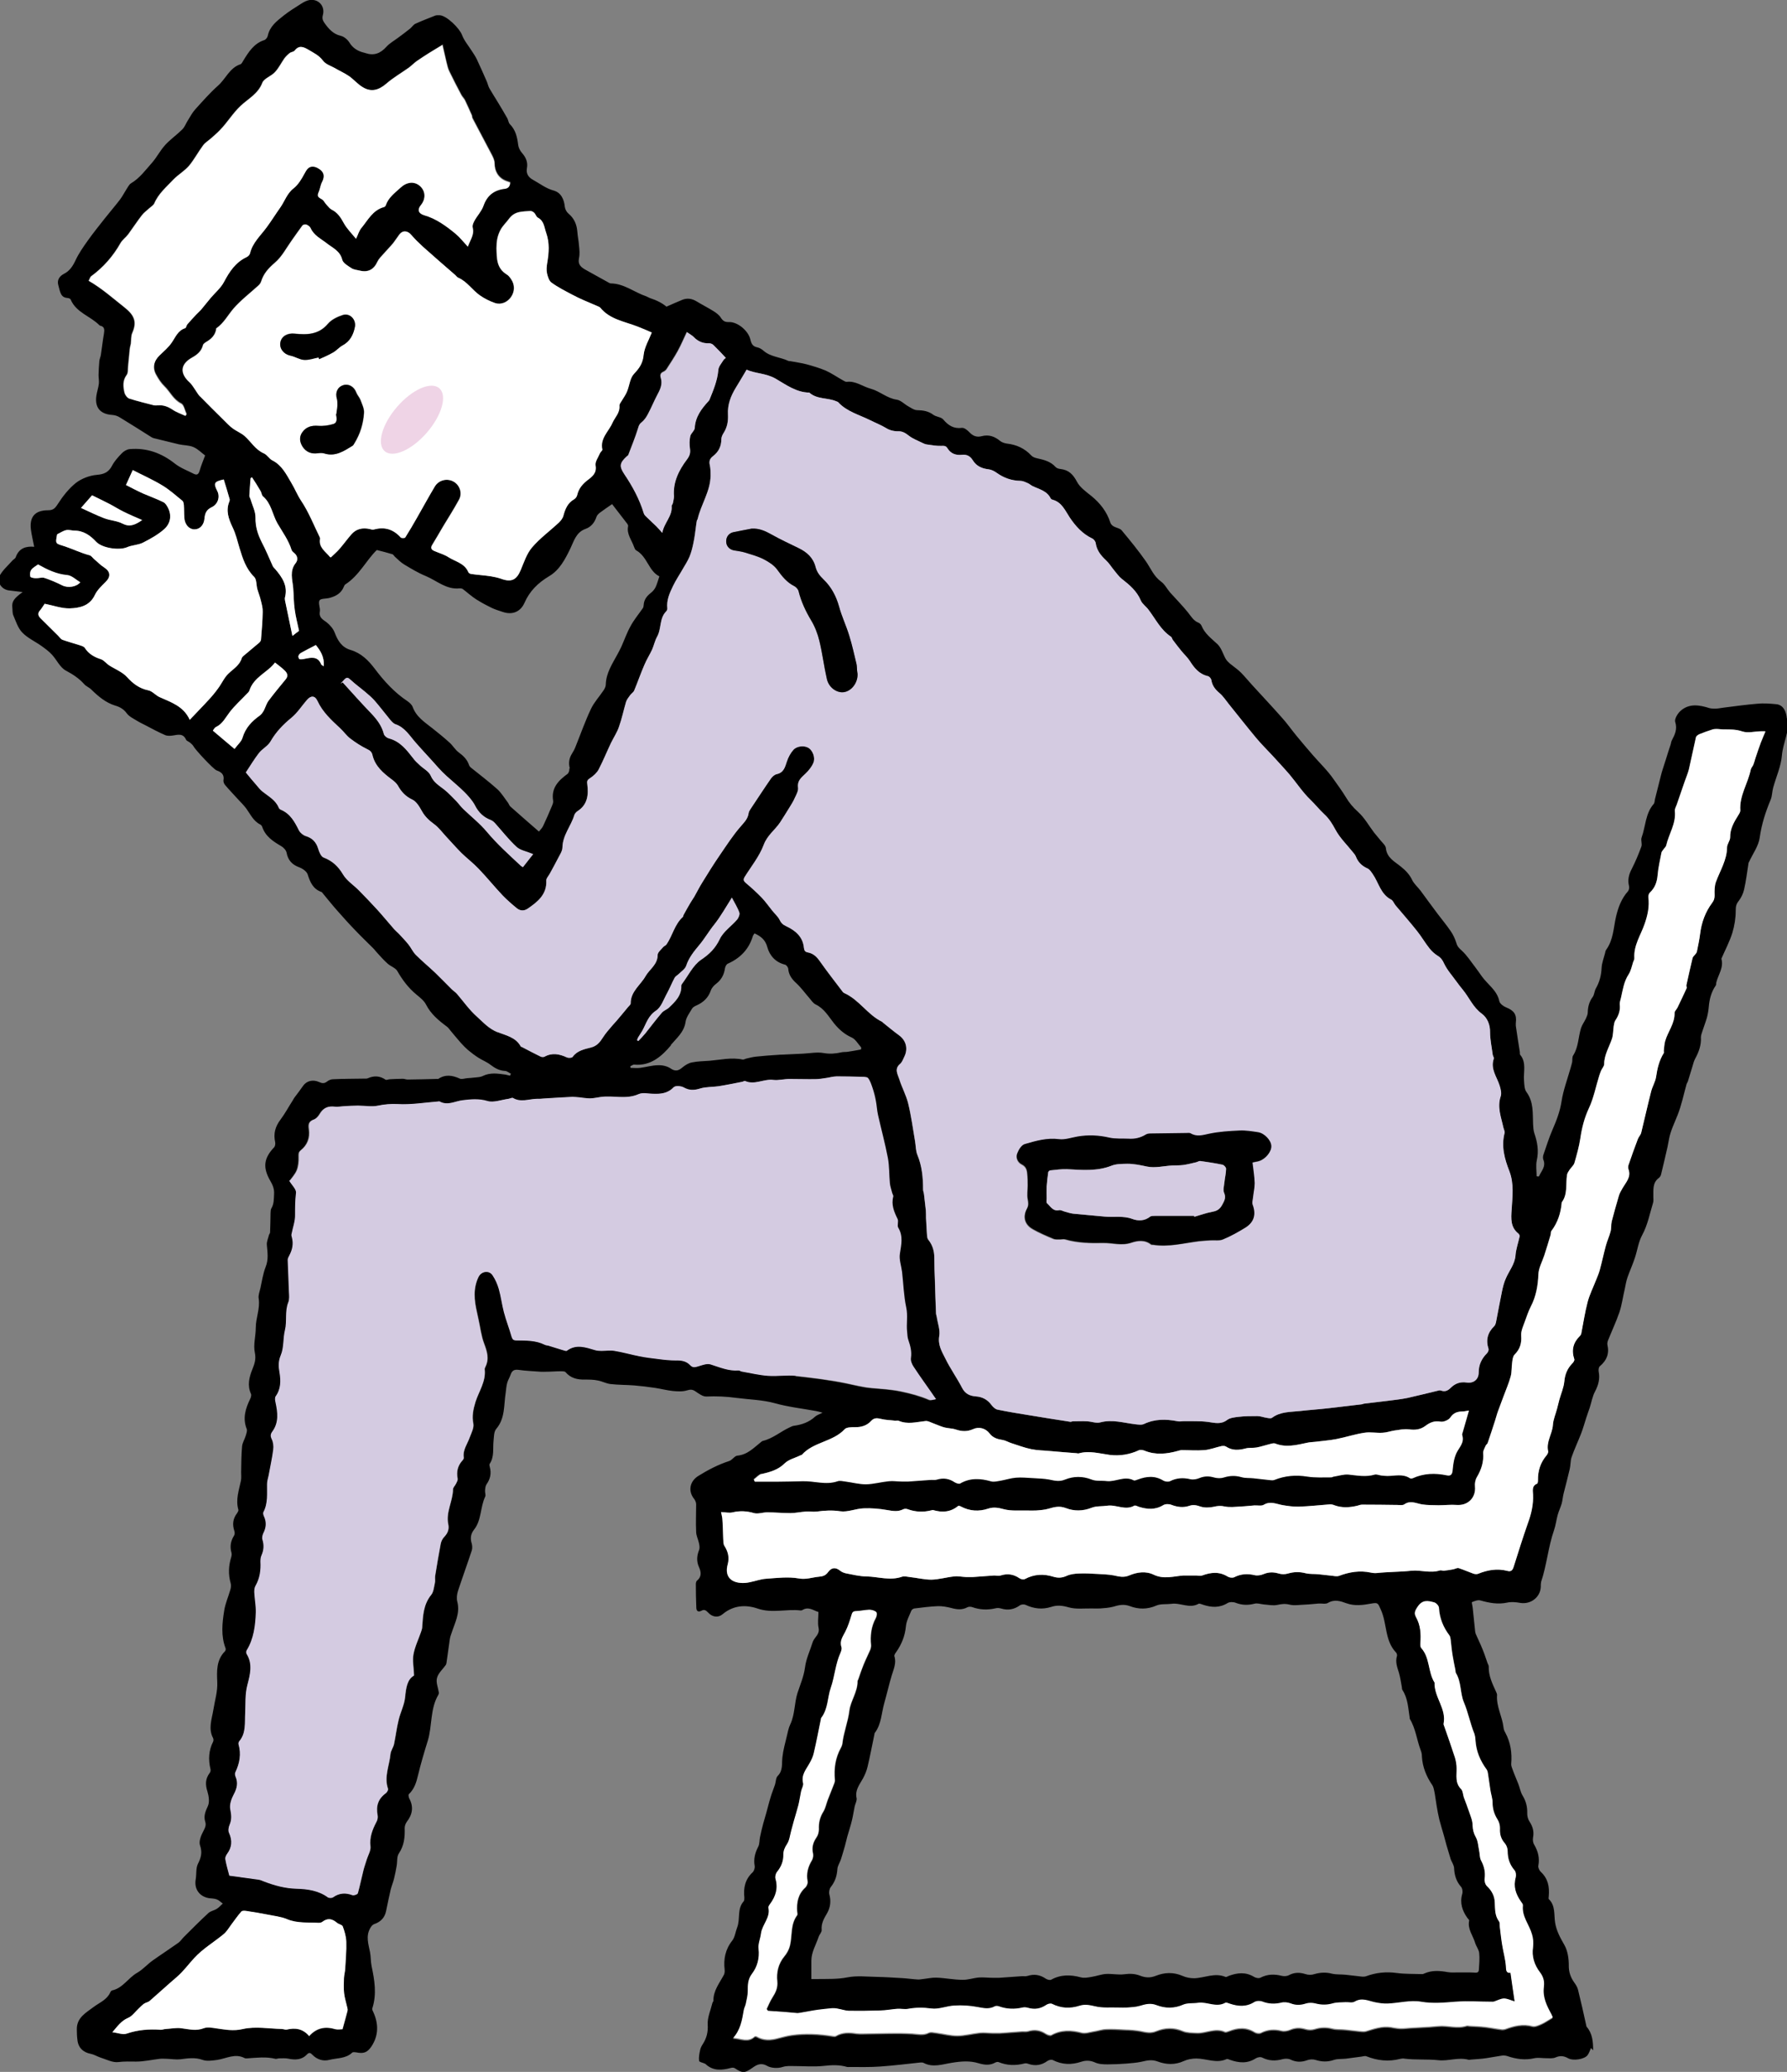
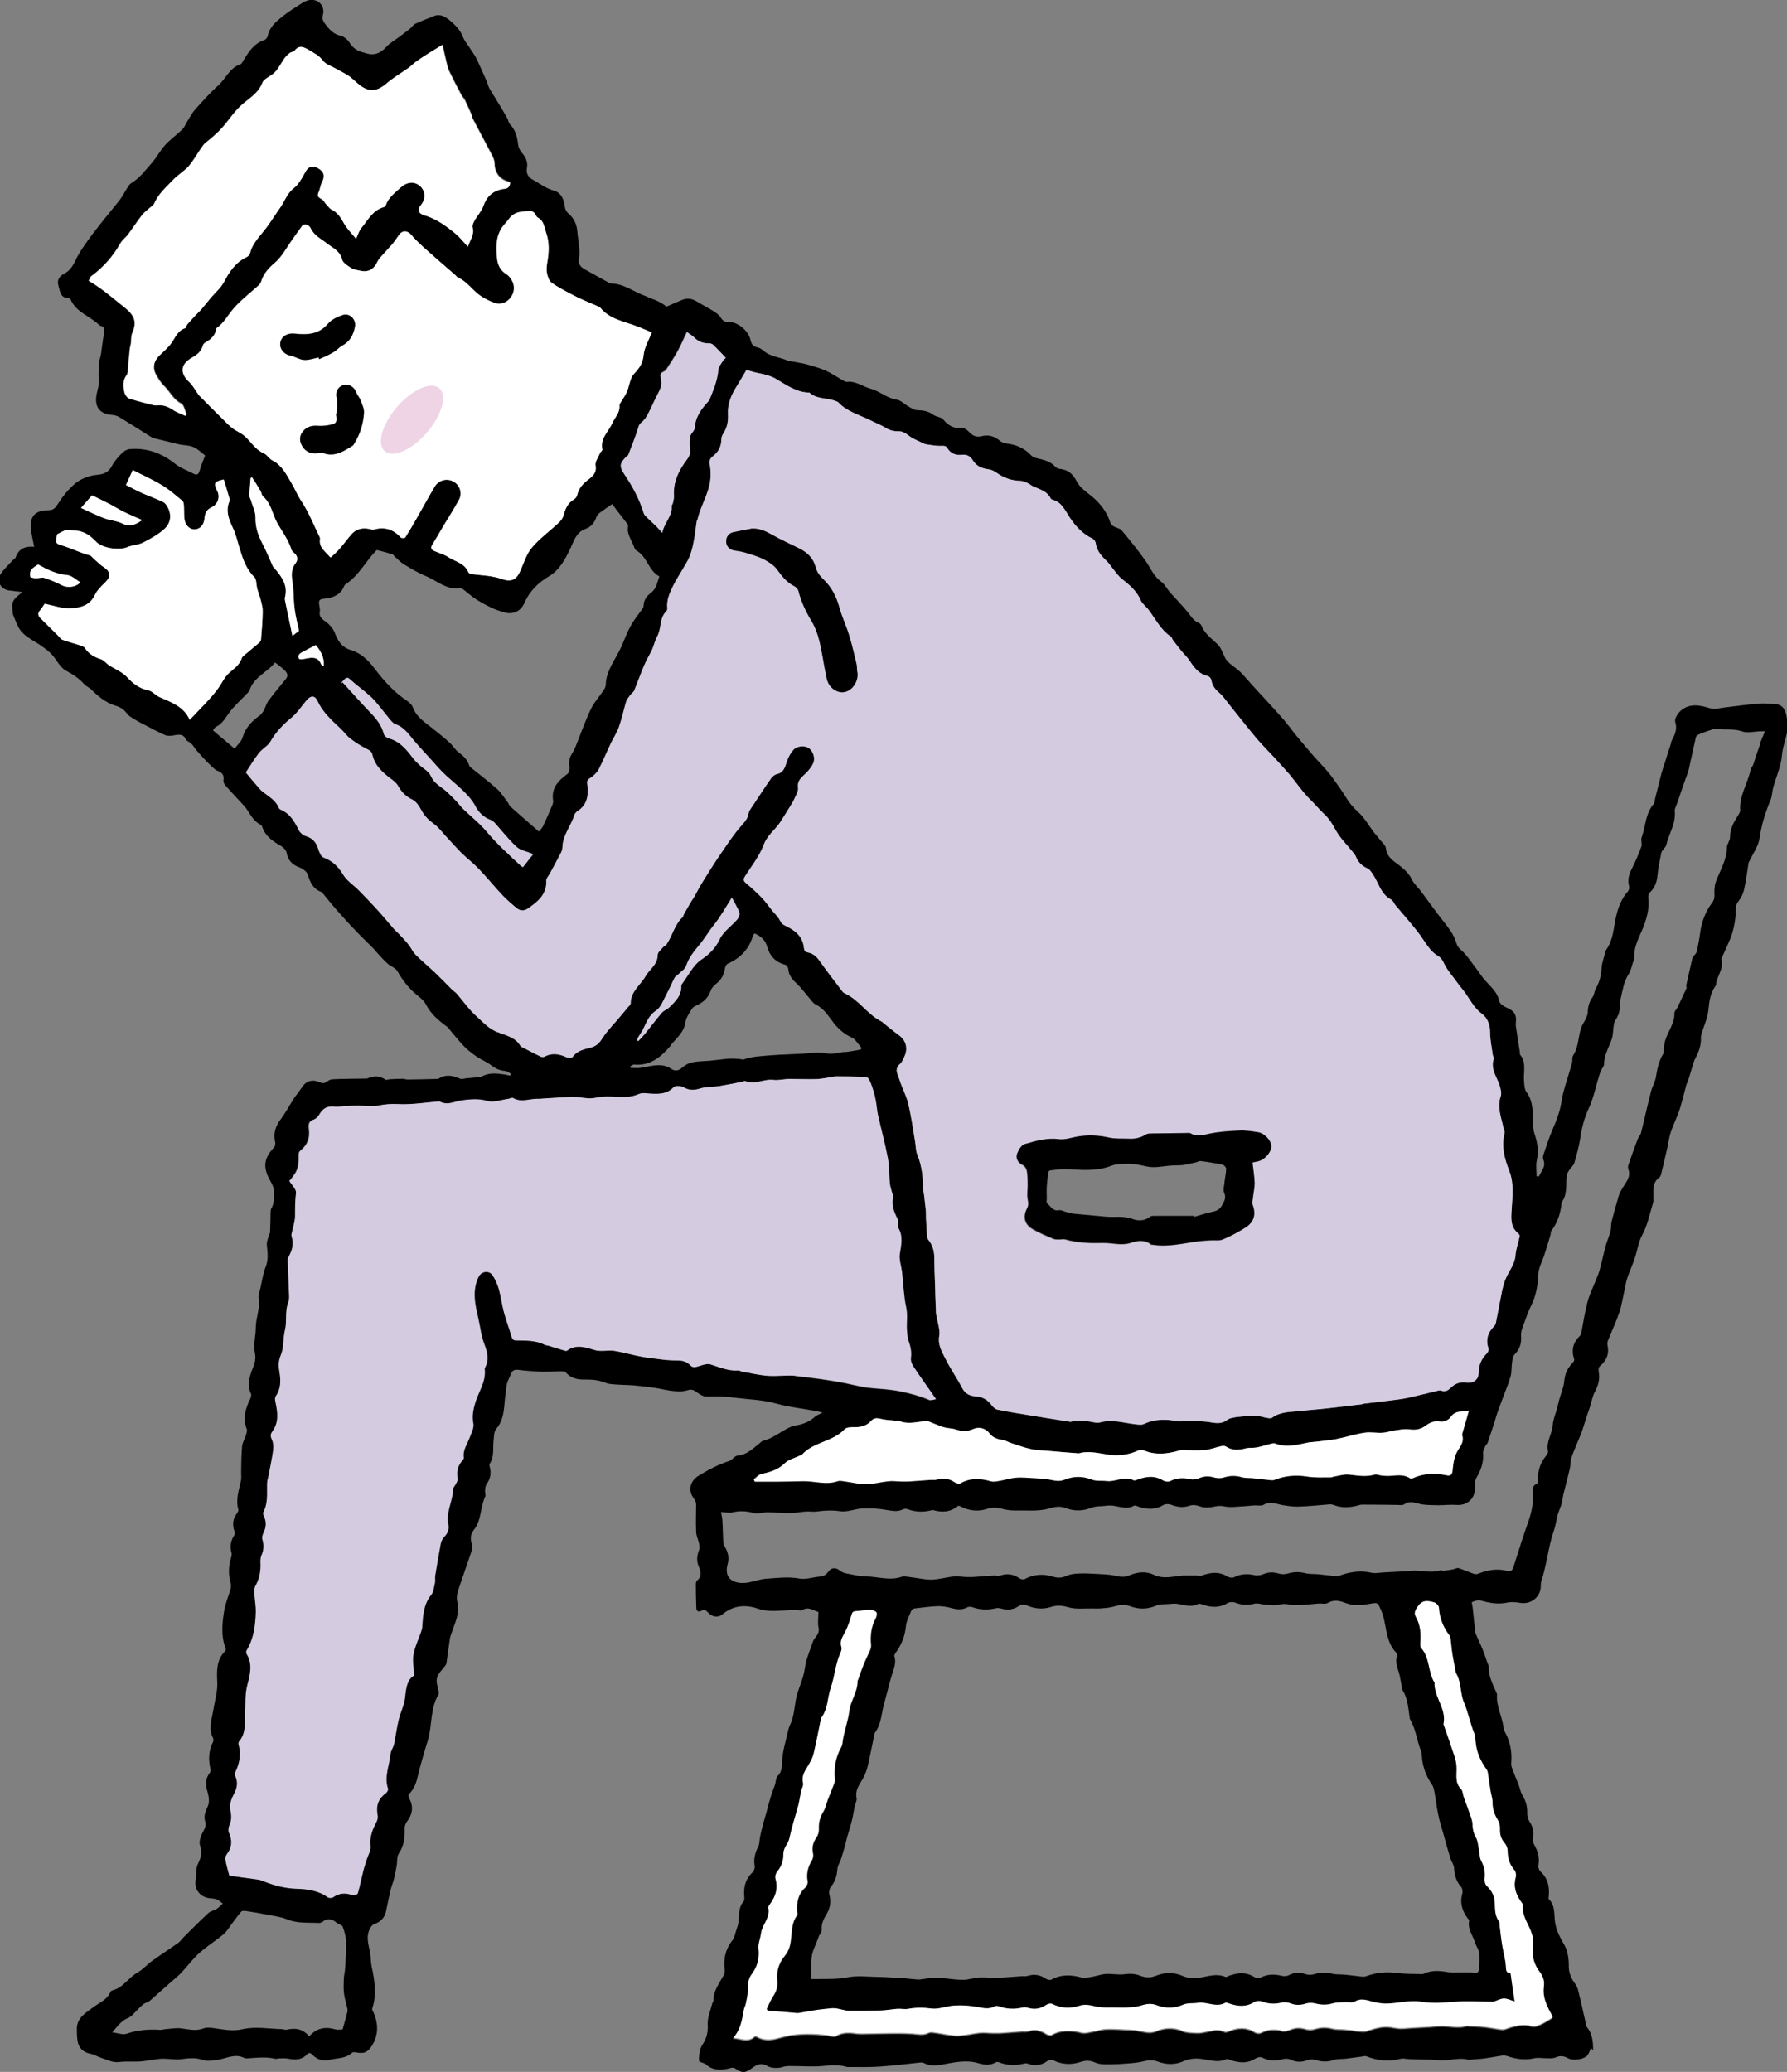
<svg xmlns="http://www.w3.org/2000/svg" id="_レイヤー_2" data-name="レイヤー 2" width="116.05" height="134.52" viewBox="0 0 116.05 134.52">
  <rect x="0" y="0" width="116.05" height="134.52" fill="#808080" stroke="none" />
  <defs>
    <style>
      .cls-1 {
        fill: #efd4e6;
      }

      .cls-1, .cls-2, .cls-3, .cls-4 {
        stroke-width: 0px;
      }

      .cls-3 {
        fill: #d4cbe1;
      }

      .cls-4 {
        fill: #fff;
      }
    </style>
  </defs>
  <g id="_レイヤー_1-2" data-name="レイヤー 1">
    <g>
      <g>
        <path class="cls-2" d="m116.04,46.64c-.04-.46-.24-.88-.69-.92-.41-.04-.83-.07-1.23-.03-.72.06-1.44.16-2.16.25-.18.02-.35.06-.53.07-.13,0-.27,0-.4-.03-.66-.21-1.32-.33-1.89.17-.19.17-.41.53-.35.72.15.47-.02.82-.22,1.2-.05.09-.05.21-.09.31-.09.27-.18.54-.26.81-.08.25-.16.5-.24.75-.04.13-.08.25-.11.38-.13.52-.26,1.04-.39,1.55-.03.11-.02.26-.09.33-.54.62-.52,1.45-.78,2.17-.07.18.05.42-.02.6-.18.49-.38.97-.62,1.44-.19.36-.28.71-.18,1.11.03.11,0,.27-.07.35-.42.47-.63,1.04-.77,1.63-.17.73-.17,1.51-.64,2.16-.05.06-.06.16-.08.24-.08.31-.2.61-.22.93-.02.48-.13.92-.37,1.34-.1.17-.1.41-.21.56-.23.31-.31.64-.32,1.01,0,.13-.07.27-.12.39-.1.21-.25.41-.32.63-.18.59-.16,1.23-.51,1.77-.07.11-.04.28-.06.42-.03.14-.07.27-.11.41-.2.71-.47,1.42-.58,2.14-.1.66-.33,1.25-.59,1.85-.23.53-.4,1.08-.59,1.63-.03.1-.04.23,0,.32.18.45-.14.73-.29,1.08-.05,0-.1,0-.15-.01,0-.34-.06-.7.01-1.03.14-.62.04-1.19-.16-1.77-.06-.19-.07-.39-.08-.59-.03-.72.04-1.44-.43-2.08-.14-.19-.14-.5-.16-.76-.04-.56.17-1.16-.25-1.66-.03-.04-.01-.12-.02-.18-.09-.56-.18-1.12-.26-1.69-.01-.07,0-.14,0-.21.07-.53-.12-.79-.62-.99-.18-.07-.41-.24-.45-.4-.15-.73-.78-1.1-1.16-1.65-.13-.19-.27-.38-.41-.57-.28-.36-.53-.76-.87-1.07-.17-.15-.29-.27-.35-.49-.09-.28-.21-.55-.38-.79-.26-.38-.56-.74-.84-1.11-.37-.49-.73-.99-1.1-1.49-.18-.24-.42-.44-.55-.7-.17-.36-.42-.62-.73-.87-.4-.33-.92-.57-.98-1.21-.02-.17-.21-.33-.34-.49-.14-.18-.29-.34-.43-.52-.34-.45-.62-.96-1.03-1.33-.33-.3-.58-.59-.81-.98-.23-.38-.51-.76-.78-1.14-.39-.57-.9-1.05-1.35-1.57-.35-.41-.71-.82-1.05-1.24-.34-.41-.64-.85-1-1.24-.62-.7-1.26-1.38-1.89-2.07-.25-.27-.48-.56-.74-.82-.21-.21-.47-.38-.7-.57-.1-.09-.21-.19-.28-.31-.18-.32-.28-.71-.53-.95-.39-.37-.83-.68-1.04-1.2-.03-.08-.12-.17-.2-.2-.33-.13-.49-.43-.7-.69-.36-.44-.76-.85-1.14-1.27-.2-.23-.35-.54-.59-.71-.47-.34-.67-.86-.98-1.31-.49-.7-1.03-1.36-1.58-2.02-.11-.13-.35-.16-.51-.25-.09-.05-.19-.14-.22-.24-.23-.72-.67-1.28-1.25-1.75-.34-.27-.73-.55-.92-.91-.25-.48-.54-.77-1.07-.83-.11-.01-.25-.05-.32-.13-.33-.37-.77-.47-1.22-.57-.13-.03-.27-.08-.36-.18-.43-.46-.96-.7-1.58-.77-.15-.02-.33-.08-.44-.17-.36-.3-.74-.43-1.2-.31-.3.08-.55,0-.78-.24-.13-.14-.35-.32-.5-.3-.54.07-.89-.16-1.22-.55-.14-.16-.45-.16-.64-.3-.32-.24-.66-.29-1.05-.3-.19,0-.38-.14-.56-.24-.26-.14-.49-.4-.76-.44-.64-.09-1.1-.55-1.69-.71-.52-.14-.98-.52-1.56-.45-.09.01-.2-.07-.29-.12-.36-.2-.7-.44-1.08-.61-.4-.17-.82-.29-1.25-.41-.34-.09-.69-.13-1.04-.2-.05,0-.1,0-.14-.02-.52-.25-1.14-.25-1.61-.66-.11-.1-.26-.19-.41-.22-.3-.06-.38-.25-.44-.51-.14-.58-.84-1.15-1.39-1.13-.28.01-.4-.08-.54-.3-.1-.16-.28-.29-.45-.4-.35-.22-.73-.41-1.09-.63-.31-.19-.62-.25-.96-.11-.34.14-.68.29-1.02.44q-.4-.34-1.08-.56c-.08-.03-.15-.08-.23-.11-.78-.26-1.44-.83-2.31-.84-.04,0-.09-.03-.13-.05-.49-.27-.97-.54-1.46-.81-.31-.17-.56-.34-.47-.78.06-.26.03-.55,0-.82-.02-.31-.09-.61-.11-.92-.04-.47-.21-.85-.58-1.16-.12-.1-.21-.28-.23-.43-.05-.5-.25-.93-.73-1.06-.51-.14-.89-.45-1.33-.69-.29-.16-.47-.39-.4-.77.07-.38-.07-.7-.33-.99-.12-.14-.22-.34-.24-.52-.06-.5-.17-.97-.54-1.34-.09-.09-.1-.27-.17-.39-.21-.37-.43-.74-.65-1.1-.17-.28-.35-.56-.51-.84-.08-.14-.11-.32-.18-.47-.21-.47-.41-.94-.63-1.4-.09-.19-.21-.37-.33-.55-.22-.35-.5-.67-.64-1.05-.16-.42-.98-1.24-1.44-1.27-.09,0-.2-.01-.29.02-.43.17-.87.34-1.29.53-.13.06-.22.21-.34.31-.25.2-.5.39-.76.58-.26.2-.56.36-.78.6-.39.44-.81.6-1.36.42-.05-.02-.09-.03-.14-.04-.38-.1-.69-.29-.91-.65-.12-.19-.34-.38-.55-.43-.51-.12-.79-.45-1.07-.84-.12-.17-.16-.31-.1-.52.15-.57-.28-1.05-.86-.97-.19.03-.38.13-.55.24-.39.25-.79.49-1.15.78-.44.35-.89.69-1.02,1.3-.02.11-.13.25-.22.28-.68.22-1.02.77-1.36,1.32-.06.09-.11.22-.19.25-.71.23-.96.95-1.46,1.39-.53.47-1,1.01-1.48,1.54-.19.21-.32.46-.47.7-.13.2-.21.44-.37.6-.35.35-.77.64-1.11,1.01-.33.36-.55.81-.87,1.17-.42.47-.79.99-1.35,1.32-.13.08-.21.26-.3.39-.14.22-.26.46-.42.67-.32.42-.67.82-1,1.24-.37.47-.74.93-1.09,1.42-.29.41-.58.82-.79,1.27-.18.38-.38.7-.76.89-.29.15-.45.4-.37.71.14.55.18.82.61.86.07,0,.18.04.2.1.36.85,1.28,1.07,1.87,1.67,0,0,.02.01.03.02.31.06.3.27.26.52-.08.46-.13.92-.2,1.38-.02.14-.09.27-.1.41-.03.3-.04.6-.05.9,0,.19.04.38.02.56-.03.26-.12.51-.16.77-.12.78.25,1.21,1.03,1.26.17.01.35.07.49.16.69.42,1.37.85,2.05,1.28.05.03.11.06.16.07.54.13,1.09.27,1.64.4.31.07.65.05.94.18.3.13.54.39.75.54-.12.32-.26.66-.36,1-.06.2-.15.3-.36.2-.41-.21-.87-.38-1.23-.66-.88-.7-1.85-1.05-2.96-.95-.18.02-.38.14-.51.28-.23.24-.47.5-.62.79-.22.42-.5.56-.99.6-.47.04-1,.24-1.37.53-.46.37-.85.87-1.17,1.37-.18.28-.3.4-.64.4-.85,0-1.21.44-1.1,1.27.05.37.14.73.21,1.1-.52-.05-.99.08-1.2.68-.03.09-.15.14-.22.22-.27.31-.6.59-.8.94-.24.42.08.92.56.99.3.04.61.07.91.11-.57.41-.71.62-.67,1,.02.17,0,.35.06.5.17.39.3.83.58,1.12.34.36.83.58,1.24.87.25.18.5.36.7.58.31.34.52.83.9,1.03.45.24.85.5,1.19.88.12.14.32.21.45.34.46.45.94.86,1.56,1.05.31.09.55.23.75.5.16.22.45.35.69.5.16.1.34.18.51.27.42.22.84.45,1.28.64.15.07.36.06.53.03.33-.05.65-.15.84.27.04.09.19.13.28.21.08.07.16.14.21.23.1.2,1.28,1.48,1.5,1.56.32.11.51.28.44.65-.01.09.04.22.11.3.28.33.58.64.87.96.17.18.35.36.5.56.27.37.46.82.91,1.04.06.03.11.1.13.16.21.62.71.94,1.24,1.25.15.09.31.26.34.42.09.49.36.78.82.95.22.08.49.27.55.46.16.51.35.95.89,1.14.04.01.07.06.1.1.31.37.6.74.92,1.1.39.44.78.88,1.19,1.3.38.4.77.77,1.16,1.16.1.1.18.22.28.32.21.23.42.47.66.68.19.17.5.27.62.47.33.58.72,1.1,1.24,1.53.23.19.49.39.62.64.32.63.83,1.05,1.37,1.45.09.07.16.17.23.26.22.26.43.52.66.78.15.17.31.33.48.48.22.18.44.35.68.5.25.16.54.27.77.45.29.22.57.38.94.4.13,0,.26.12.39.18-.02.04-.04.08-.06.13-.1-.02-.19-.05-.29-.07-.5-.07-.99-.15-1.48.09-.16.08-.35.08-.53.1-.15.02-.31.03-.46.04-.17.01-.36.09-.5.03-.48-.22-.94-.29-1.4.02-.02.01-.05,0-.07,0-.64.02-1.28.03-1.92.04-.1,0-.21-.05-.31-.05-.28,0-.55.02-.83.03-.1,0-.23.07-.29.03-.38-.26-.76-.27-1.16-.09-.07.03-.16.02-.25.02-.66.01-1.33.01-1.99.04-.14,0-.29.06-.4.15-.18.14-.33.12-.52.03-.41-.18-.81-.07-1.03.24-.18.26-.37.51-.56.76-.04.06-.08.12-.11.18-.27.42-.51.87-.81,1.27-.34.45-.46.91-.34,1.45.02.1,0,.25-.05.32-.69.72-.77,1.32-.27,2.19.15.26.27.51.25.86-.02.33,0,.64-.18.94-.05.08-.04.21-.05.32-.01.41-.01.82-.03,1.23,0,.06-.05.11-.07.16-.05.22-.16.44-.14.66.04.48.12.94-.08,1.43-.17.44-.24.92-.34,1.38-.05.22-.15.46-.11.67.1.65-.19,1.26-.19,1.9,0,.54-.17,1.1-.06,1.61.09.43-.02.73-.16,1.08-.21.52-.34,1.05-.09,1.6.04.09-.01.24-.06.34-.3.62-.49,1.24-.22,1.93.05.12-.02.3-.06.44-.07.24-.22.46-.24.7-.05.56-.05,1.12-.06,1.67,0,.18.02.36-.01.54-.13.63-.36,1.24-.17,1.9.02.06-.04.16-.08.22-.28.36-.32.74-.18,1.16.03.09.03.23-.02.3-.22.35-.28.71-.17,1.1.03.1.01.22-.02.32-.17.55-.19,1.11-.03,1.67.04.13.02.29-.02.42-.13.46-.33.9-.4,1.36-.13.81-.22,1.64.09,2.45.02.05,0,.15-.04.19-.57.57-.53,1.31-.5,2,.03.62-.16,1.19-.25,1.78-.1.62-.35,1.24-.02,1.86.03.06.03.17,0,.23-.29.57-.32,1.17-.17,1.78.02.08,0,.2-.06.26-.28.38-.28.75-.14,1.19.09.3.15.69.03.95-.16.35-.29.65-.17,1.02.07.22-.01.39-.12.6-.15.28-.31.67-.22.93.16.46.07.79-.13,1.19-.15.29-.09.68-.15,1.02-.11.62.24,1.12.87,1.22.17.02.34.02.5.08.14.05.26.18.39.27-.13.11-.24.25-.39.34-.17.11-.39.14-.54.27-.54.5-1.07,1.03-1.59,1.55-.13.13-.23.29-.37.39-.55.39-1.12.76-1.67,1.15-.35.25-.64.59-1.01.8-.58.33-.92.99-1.62,1.14-.05.01-.1.08-.12.13-.21.47-.68.65-1.06.93-.5.38-1.13.7-1.11,1.48,0,.23.01.46.04.68.05.5.38.81.88.9.2.04.39.16.59.23.39.12.81.35,1.19.3.39-.05.76-.03,1.15-.03.51,0,1.02-.12,1.53-.18.16-.02.33,0,.49,0,.28.01.57.06.85.03.49-.06.95-.14,1.45.04.28.1.64.04.95,0,.59-.09,1.16-.44,1.77-.12.05.03.12.02.18.02.61-.04,1.22-.12,1.82.03.08.02.16-.03.25-.03.2,0,.4-.02.59.02.45.09.87.09,1.21-.27.14-.15.24-.11.36.02.3.31.7.43,1.09.33.5-.13,1.07-.07,1.49-.47.05-.05.18-.03.26-.02.47.1.72.02.99-.38.47-.71.47-1.46.13-2.22-.04-.08-.1-.19-.07-.26.3-.93.14-1.84-.05-2.75-.06-.29-.04-.59-.1-.89-.1-.52-.28-1.03,0-1.54.06-.12.16-.25.28-.29.41-.14.67-.41.76-.83.1-.47.19-.94.3-1.4.06-.24.16-.47.22-.72.07-.27.12-.55.17-.83.05-.27,0-.59.14-.8.35-.52.4-1.06.38-1.65,0-.14.06-.3.14-.41.37-.48.45-.97.16-1.51-.04-.08-.07-.24-.03-.28.36-.34.49-.77.6-1.24.18-.75.4-1.49.63-2.23.3-.98.14-2.06.69-2.99.02-.04.04-.1.03-.14-.05-.32-.2-.66-.12-.95.08-.31.37-.56.57-.84.02-.03.03-.07.04-.1.08-.52.14-1.04.22-1.56.02-.15.07-.29.12-.43.21-.65.56-1.27.37-2.01-.06-.22-.03-.48.04-.7.29-.88.61-1.76.9-2.64.04-.13.03-.3,0-.43-.11-.33-.08-.63.14-.91.5-.62.4-1.46.73-2.15.05-.1-.02-.26-.01-.39.01-.13.02-.29.09-.4.25-.35.33-.72.22-1.13-.02-.07-.04-.16-.01-.21.31-.45.2-.98.25-1.47.03-.27.02-.61.17-.79.6-.7.49-1.55.62-2.35.03-.22.04-.44.1-.65.05-.18.16-.35.22-.53.09-.26.23-.35.52-.31.47.07.95.08,1.42.12.12,0,.24.01.36,0,.32,0,.63-.03.95-.03.11,0,.26,0,.31.05.34.4.77.5,1.26.49.28,0,.57,0,.85.06.28.05.54.2.82.23.51.06,1.03.05,1.54.09.45.04.9.09,1.35.16.39.06.77.16,1.15.2.31.03.64.05.93-.04.23-.07.36-.06.55.07.21.14.47.34.7.33.66-.03,1.3,0,1.96.09.84.11,1.68.12,2.51.35.86.24,1.76.34,2.64.5.13.02.25.06.44.11-.22.11-.38.16-.49.26-.39.36-.86.52-1.37.59-.09.01-.18.06-.27.1-.59.27-1.09.72-1.74.88-.05.01-.09.04-.12.07-.47.37-.88.83-1.55.89-.18.02-.33.29-.53.35-.71.23-1.36.57-1.99.96-.56.34-.7.98-.28,1.5.07.09.13.23.13.35,0,.6-.03,1.19,0,1.79,0,.24.13.48.18.72.03.14.06.3.02.43-.16.39-.19.76-.01,1.15.14.31.17.62-.14.87-.05.04-.07.15-.07.23,0,.5.01,1.01.03,1.51,0,.2.1.33.33.21.18-.1.29-.04.43.11.27.3.65.36.94.12.7-.59,1.51-.64,2.29-.37.94.32,1.86.01,2.78.12.04,0,.08,0,.11-.02.4-.26.72.02,1.05.12,0,.36-.06.71.01,1.03.09.42-.25.59-.37.89,0,.01,0,.02-.01.03-.17.55-.43,1.08-.5,1.64-.08.6-.31,1.12-.49,1.67-.21.66-.16,1.39-.47,2.04-.11.23-.16.5-.22.75-.11.46-.24.92-.29,1.39-.05.42.05.84-.3,1.2-.13.12-.12.38-.18.57-.09.27-.2.53-.28.8-.11.35-.19.7-.29,1.05-.06.22-.13.44-.19.66-.08.29-.15.59-.21.88-.05.21-.02.45-.12.64-.21.4-.31.8-.23,1.25.02.13-.04.32-.13.41-.49.45-.61,1.01-.54,1.64,0,.08,0,.19-.04.24-.45.49-.21,1.16-.43,1.71-.11.28-.14.62-.32.85-.45.57-.57,1.2-.49,1.89.01.1,0,.22-.04.31-.29.55-.7,1.04-.69,1.7,0,.05-.06.1-.07.16-.11.46-.33.94-.3,1.39.03.48-.07.87-.31,1.25-.08.12-.15.25-.18.39-.05.23-.1.48-.07.71,0,.08.25.12.39.19.01,0,.02.01.03.02.49.46,1.06.41,1.65.25.08-.02.19-.02.25.02.51.34.64.32,1.12-.01.28-.2.56-.38.98-.14.27.15.7.17,1,.07.26-.08.47-.06.71-.06.66,0,1.32.06,1.96-.01.53-.06,1.02-.08,1.53.07.04.01.09,0,.14,0,.67,0,1.34.02,2.01-.03.87-.06,1.73-.17,2.59-.26.07,0,.15-.01.21.02.61.33,1.24.09,1.83,0,.61-.1,1.18-.15,1.76.03.37.11.73.15,1.08-.05.06-.03.15-.05.2-.03.56.23,1.12.24,1.7.09.07-.02.17,0,.25.03.44.15.85.09,1.23-.19.09-.06.26-.11.35-.06.61.31,1.22.32,1.85.11.31-.1.59-.09.9.05.24.11.54.12.81.12.41,0,.81-.02,1.22-.05.33-.03.66-.05.98-.12.35-.08.66-.16,1.04-.02.55.21,1.14.24,1.72-.03.24-.11.53-.16.8-.16.65,0,1.3.34,1.96.04.06-.03.16.02.24.05.57.2,1.12.25,1.66-.1.11-.07.31-.11.42-.05.44.22.87.23,1.33.1.16-.04.37-.04.51.03.36.17.7.18,1.08.04.16-.06.38-.07.54-.02.41.13.79.14,1.2,0,.24-.08.52-.05.78-.08.33-.04.65-.09.98-.13.11-.01.24-.06.33-.03.73.29,1.46.37,2.22.17.09-.02.19-.03.28-.01.73.09,1.46.02,2.2.1.63.07,1.29-.21,1.95-.03.04.01.09,0,.14-.01.33-.03.66-.04.99-.09.35-.05.69-.12,1.04-.17.11-.02.24,0,.34.03.58.2,1.16.28,1.77.14.24-.05.5,0,.74,0,.21,0,.45.03.63-.05.3-.13.54-.1.81.05.34.19,1.07.07,1.27-.2.1-.13.15-.31.22-.46.05.05.1.1.14.15,0-.55-.04-1.09-.42-1.53-.02-.02-.02-.07-.03-.1-.17-.77-.34-1.54-.53-2.3-.04-.17-.14-.33-.25-.48-.24-.34-.36-.69-.35-1.12,0-.43-.07-.91-.27-1.28-.27-.48-.53-.92-.62-1.49-.08-.51.03-1.1-.41-1.52-.03-.03,0-.14,0-.21.05-.59-.05-1.12-.51-1.55-.1-.09-.19-.28-.17-.4.1-.51-.02-.95-.27-1.38-.08-.13-.1-.32-.07-.47.07-.38-.02-.7-.23-1.02-.1-.15-.16-.37-.15-.56.01-.41-.08-.77-.3-1.13-.14-.23-.18-.51-.28-.76-.11-.29-.24-.57-.34-.85-.05-.15-.13-.3-.12-.45.06-.71-.04-1.39-.38-2.02-.06-.1-.11-.22-.12-.34-.08-.72-.48-1.37-.42-2.12,0-.06-.03-.12-.05-.17-.24-.53-.51-1.06-.49-1.67,0-.07-.04-.14-.07-.2-.11-.31-.21-.63-.34-.94-.13-.33-.29-.64-.43-.97-.04-.1-.05-.23-.06-.34-.05-.45-.09-.9-.14-1.35-.01-.13-.08-.37-.05-.38.17-.07.39-.16.55-.11.57.16,1.13.27,1.74.14.27-.06.57-.03.85.02.67.11,1.3-.36,1.33-1.04,0-.11,0-.22.02-.32.37-1.1.46-2.27.84-3.36.11-.32.15-.67.24-1,.07-.25.19-.49.26-.74.06-.22.07-.45.13-.67.13-.52.27-1.04.39-1.56.06-.25.04-.53.12-.77.18-.52.42-1.02.62-1.54.13-.33.22-.67.33-1.01.07-.22.15-.43.22-.64.12-.36.18-.76.36-1.09.22-.42.32-.82.23-1.28-.02-.11,0-.29.08-.35.44-.37.62-.81.49-1.38-.02-.08,0-.17.02-.25.25-.63.54-1.24.76-1.88.16-.49.23-1.02.35-1.53.05-.24.09-.49.17-.72.15-.43.34-.84.48-1.27.17-.5.22-1.02.49-1.51.34-.63.48-1.37.69-2.06.04-.12.02-.26.02-.39.01-.45-.07-.92.37-1.24.06-.05.11-.13.13-.21.15-.6.28-1.19.42-1.79.04-.17.06-.35.1-.52.1-.54.35-1.03.55-1.54.26-.65.4-1.35.59-2.03.02-.06.06-.1.08-.16.1-.33.2-.65.3-.98.05-.17.09-.34.17-.49.24-.44.41-.89.38-1.41,0-.14.07-.29.11-.43.09-.28.2-.56.28-.84.06-.23.1-.46.12-.69.04-.5.16-.97.45-1.39.04-.05.02-.14.04-.21.13-.51.49-.96.33-1.53,0,0,.01-.02.01-.03.24-.55.52-1.08.7-1.65.14-.46.22-.96.22-1.44,0-.27.03-.43.19-.63.16-.21.29-.47.35-.73.13-.57.2-1.15.29-1.72,0-.03.02-.07.04-.1.24-.52.62-1.03.69-1.58.12-.86.38-1.66.71-2.45.1-.24.09-.52.16-.77.19-.7.51-1.39.57-2.1.07-.82.49-1.56.41-2.41ZM42.9,24.52c-.06-.2-.01-.32.17-.4.07-.03.15-.09.2-.16.25-.39.51-.78.73-1.18.21-.38.38-.79.59-1.23.19.13.34.21.45.32.28.29.6.43,1,.41.09,0,.21.04.28.11.27.26.52.53.81.84-.02.02-.11.07-.16.15-.13.21-.32.42-.33.65-.06.68-.32,1.29-.57,1.91-.01.03-.04.06-.06.09-.46.5-.86,1.02-.9,1.75-.01.18-.25.34-.29.53-.06.26-.06.55-.02.81.04.29-.02.47-.2.71-.52.69-.91,1.46-.84,2.38,0,.15-.04.3-.07.45-.01.07-.09.13-.08.2.05.65-.49,1.07-.61,1.73-.15-.17-.26-.3-.38-.42-.2-.2-.41-.38-.61-.58-.08-.08-.18-.16-.21-.27-.28-.92-.73-1.75-1.27-2.55-.34-.51-.29-.73.17-1.15.04-.03.09-.06.1-.1.21-.56.44-1.11.62-1.69.05-.16.07-.28.22-.4.18-.14.32-.34.43-.55.23-.43.41-.88.64-1.31.18-.33.31-.66.2-1.03Zm-5.93,25.4c.02.1-.04.27-.12.33-.59.43-1.06.91-.93,1.73.02.1-.02.21-.06.31-.19.45-.38.9-.59,1.34-.06.13-.18.24-.27.36-.65-.57-1.26-1.09-1.85-1.62-.07-.06-.1-.16-.15-.24-.23-.3-.43-.64-.7-.89-.56-.5-1.16-.95-1.74-1.42-.04-.04-.08-.09-.1-.15-.12-.36-.37-.6-.67-.82-.23-.17-.38-.44-.59-.63-.35-.32-.72-.62-1.1-.92-.5-.4-1.06-.74-1.3-1.4-.05-.14-.2-.28-.33-.37-.86-.57-1.53-1.31-2.14-2.12-.41-.54-.88-1.01-1.56-1.21-.58-.17-.84-.61-1.04-1.14-.1-.25-.3-.48-.51-.65-.25-.19-.52-.3-.45-.71.04-.23-.12-.54-.02-.72.08-.13.43-.1.65-.16.41-.11.76-.3.93-.73.02-.05.05-.12.1-.15.9-.58,1.35-1.56,2.04-2.23.35.09.68.17,1,.27.08.02.12.12.19.18.19.17.37.36.59.49.45.27.91.55,1.4.75.72.3,1.33.89,2.19.8.07,0,.15,0,.21.04.29.22.56.47.87.67.33.21.67.39,1.02.56.23.11.47.18.71.26.61.21,1.15,0,1.41-.59.33-.76.88-1.3,1.6-1.73.68-.4,1.04-1.1,1.38-1.8.23-.48.37-1.05.98-1.27.35-.12.59-.4.71-.77.03-.1.12-.2.21-.27.25-.19.52-.37.81-.57.3.39.64.83.98,1.27.03.04.07.11.06.16-.11.52.24.91.39,1.36.03.08.07.18.13.21.73.4.81,1.35,1.51,1.69-.09.27-.15.5-.25.71-.07.14-.19.28-.31.37-.26.2-.44.44-.46.78,0,.07-.02.15-.05.2-.27.39-.58.76-.8,1.17-.24.43-.4.89-.6,1.34-.07.16-.16.31-.24.47-.34.63-.75,1.23-.77,1.98,0,.12-.06.25-.13.36-.27.41-.62.78-.83,1.22-.38.8-.67,1.63-1,2.45-.06.16-.14.31-.23.45-.19.3-.24.61-.15.96Zm-2.35,5.54c-.22.28-.43.55-.66.84-.04-.03-.1-.05-.14-.09-.76-.71-1.53-1.4-2.2-2.2-.45-.54-1.01-.98-1.52-1.47-.17-.16-.31-.36-.47-.53-.25-.25-.49-.51-.76-.73-.34-.27-.71-.47-.9-.92-.12-.28-.47-.45-.71-.68-.15-.14-.31-.28-.43-.45-.43-.55-.85-1.1-1.58-1.29-.12-.03-.29-.16-.32-.28-.14-.55-.46-.96-.84-1.36-.63-.65-1.23-1.33-1.84-2-.04.03-.08.06-.13.08.09-.09.17-.19.26-.28.14-.14.23-.11.38.03.31.29.66.54.99.82.2.17.4.34.57.53.35.4.67.83,1.01,1.24.1.12.21.25.35.3.62.21.93.76,1.33,1.21.48.55.98,1.07,1.46,1.62.69.78,1.6,1.33,2.22,2.19.06.09.12.18.17.28.22.43.55.75,1.01.92.1.04.2.12.28.21.46.51.89,1.07,1.39,1.53.25.23.64.29,1.07.47Zm-16.73-18.49c-.05-.06-.12-.12-.16-.19-.24-.53-.46-1.07-.73-1.58-.25-.5-.41-.99-.4-1.58.01-.4-.21-.81-.33-1.22-.02-.07-.07-.13-.07-.2.02-.38.05-.76.08-1.14.03-.02.06-.05.09-.07.19.29.38.58.55.88.07.11.07.28.16.35.54.46.61,1.17.93,1.74.33.57.73,1.1.93,1.75.03.08.12.15.19.21.21.18.22.44.08.62-.42.52-.22,1.07-.17,1.62.04.47.03.94.1,1.41.06.46.18.9.28,1.38-.12.09-.27.2-.43.33-.16-.78-.32-1.54-.48-2.3-.01-.07-.02-.15,0-.21.19-.75-.18-1.29-.63-1.82Zm1.5,5.6c.02-.08.1-.16.17-.2.29-.16.58-.31.95-.5.27.34.57.75.51,1.38-.08-.06-.14-.08-.16-.12-.22-.55-.65-.45-1.09-.36-.1.02-.22.04-.31.02-.05-.01-.1-.15-.08-.21Zm-7.37-15.57c-.28-.13-.58-.23-.83-.4-.3-.2-.61-.32-.98-.28-.07,0-.15.01-.21,0-.54-.14-1.09-.27-1.62-.44-.13-.04-.27-.23-.31-.37-.09-.4-.14-.79.14-1.17.1-.13.07-.37.09-.56.04-.37.07-.75.11-1.12.01-.12.05-.23.07-.35.03-.24,0-.5.1-.71.31-.71.12-1.14-.51-1.64-.75-.59-1.46-1.23-2.33-1.73.06-.1.09-.24.17-.3.79-.58,1.42-1.3,1.9-2.15.12-.21.35-.37.5-.57.3-.41.58-.84.89-1.24.14-.18.33-.31.49-.46.11-.1.25-.18.31-.3.27-.64.79-1.07,1.25-1.56.31-.32.72-.55,1.01-.89.34-.41.59-.89.91-1.32.14-.19.35-.31.53-.47.19-.17.39-.34.57-.53.48-.49.83-1.09,1.34-1.57.49-.46,1.14-.78,1.41-1.5.11-.28.57-.42.81-.68.25-.26.41-.6.62-.9.1-.13.22-.25.35-.35.09-.07.25-.07.32-.16.28-.36.56-.24.87-.06.35.21.7.37.96.72.17.23.5.33.77.48.3.18.63.32.92.52.3.21.55.51.86.7.56.36,1.06.23,1.57-.21.45-.39.97-.69,1.45-1.03.18-.13.34-.3.52-.43.26-.18.52-.35.79-.52.3-.19.6-.36.92-.56.08.36.17.75.26,1.13.05.2.09.4.18.58.25.52.51,1.02.78,1.53.07.13.18.23.24.35.16.33.3.66.45.99.02.05,0,.12.04.18.42.8.84,1.59,1.26,2.39.09.17.17.36.17.54,0,.51.25.94.73,1.13.09.03.18.06.28.1,0,.24-.11.37-.33.4-.7.08-1.16.43-1.4,1.12-.12.34-.39.62-.57.94-.08.14-.17.34-.13.48.12.45-.15.77-.31,1.22-.29-.31-.52-.61-.81-.85-.61-.5-1.25-.97-2.02-1.19-.37-.11-.47-.35-.23-.64.34-.41.32-.93-.05-1.26-.38-.33-.86-.26-1.26.11-.38.35-.8.65-.97,1.17-.01.04-.07.08-.11.09-.73.2-1.04.85-1.47,1.37-.15.18-.21.42-.34.69-.29-.36-.59-.65-.79-1.01-.2-.37-.41-.7-.8-.89-.11-.06-.2-.17-.28-.26-.09-.1-.17-.2-.24-.31-.11-.17-.5-.17-.33-.53.1-.21.12-.46.22-.66.14-.26.18-.53-.01-.74-.14-.15-.37-.28-.57-.29-.29-.01-.42.22-.56.48-.18.34-.4.7-.69.93-.44.34-.58.84-.87,1.25-.3.42-.57.86-.88,1.28-.4.55-.93,1.01-1.09,1.71-.02.08-.12.18-.2.22-.73.34-1.13.95-1.49,1.63-.2.38-.56.68-.85,1.02-.21.25-.42.52-.63.77-.09.1-.19.19-.29.29-.21.22-.41.44-.61.67-.06.07-.07.22-.13.24-.48.15-.63.58-.88.94-.21.31-.51.56-.79.83-.38.37-.48.81-.23,1.27.15.27.32.54.54.75.37.36.58.87,1.09,1.12.18.09.23.45.35.68-.02.03-.04.07-.06.1Zm.95-1.27c-.11-.11-.19-.26-.28-.39-.12-.17-.23-.37-.38-.51-.66-.59-.62-1.19.15-1.62.34-.19.61-.41.71-.81.02-.09.15-.17.25-.23.3-.18.53-.41.6-.77,0-.04,0-.09.03-.1.48-.34.74-.85,1.1-1.27.48-.55,1.07-1,1.62-1.5.08-.07.15-.17.18-.27.16-.51.48-.86.89-1.21.45-.38.74-.95,1.09-1.44.23-.32.46-.66.7-.98.04-.05.18-.08.24-.06.11.04.23.12.28.22.22.5.68.7,1.07,1.01.36.28.86.49.99,1.06.06.22.38.4.61.55.14.09.34.11.52.15.55.14.93-.07,1.16-.58.09-.19.26-.35.4-.51.2-.23.42-.45.62-.69.14-.18.26-.37.4-.56.22-.29.54-.26.78.03.23.27.49.52.75.76.69.62,1.4,1.23,2.1,1.84.06.05.11.14.19.17.58.25.91.8,1.41,1.15.3.21.64.38.99.5.4.13.81-.06,1.04-.4.24-.35.25-.79,0-1.15-.08-.12-.17-.24-.29-.31-.66-.41-.64-1.03-.66-1.7,0-.44.06-.8.25-1.17.15-.29.39-.5.57-.75.38-.51.88-.45,1.38-.5.08,0,.19.06.25.12.09.09.13.26.23.31.41.22.41.61.54.98.24.68.18,1.31.07,1.97-.04.22-.06.46-.01.68.05.21.13.48.29.59.41.3.87.53,1.32.77.26.14.53.27.81.39.3.13.6.26.91.39.04.02.09.04.12.07.62.77,1.57.9,2.42,1.23.32.12.63.26.93.39-.19.49-.48.96-.53,1.46-.05.54-.28.86-.63,1.23-.26.28-.29.77-.45,1.15-.08.2-.21.37-.32.56-.06.11-.18.24-.17.35.04.47-.29.75-.45,1.11-.24.56-.82,1.01-.66,1.73.02.07-.12.16-.16.26-.11.26-.32.54-.28.78.09.49-.21.72-.5.94-.34.26-.59.55-.69.97-.02.1-.1.23-.19.28-.43.24-.59.63-.71,1.08-.04.16-.17.32-.29.44-.58.54-1.24,1.02-1.75,1.62-.34.4-.52.96-.73,1.46-.27.65-.61.81-1.27.57-.23-.08-.48-.13-.73-.17-.4-.06-.8-.08-1.2-.14-.07,0-.18-.06-.2-.12-.24-.58-.84-.68-1.29-.97-.28-.18-.61-.27-.91-.4-.19-.08-.27-.19-.15-.39.24-.4.48-.8.71-1.2.35-.58.72-1.16,1.04-1.75.23-.43.04-.96-.38-1.18-.41-.22-.95-.09-1.2.33-.4.67-.78,1.37-1.17,2.05-.24.42-.49.85-.75,1.26-.03.05-.25.05-.29,0-.48-.53-1.04-.71-1.74-.52-.08.02-.18,0-.27-.03-.47-.1-.89-.02-1.21.36-.26.3-.49.62-.75.92-.16.19-.35.35-.57.56-.3-.37-.75-.62-.65-1.19,0-.03,0-.07-.02-.1-.39-.8-.72-1.64-1.21-2.37-.25-.38-.41-.79-.64-1.17-.32-.54-.61-1.14-1.23-1.45-.2-.1-.34-.36-.54-.45-.56-.24-.84-.76-1.26-1.13-.23-.2-.54-.32-.78-.5-.21-.16-.4-.36-.59-.55-.51-.5-1.02-1.01-1.52-1.52Zm-7,6.42c.39.19.76.37,1.13.56.31.16.6.35.91.5.38.19.76.35,1.22.55-.48.33-.82.46-1.27.23-.36-.19-.8-.2-1.19-.35-.5-.19-.98-.43-1.51-.67.29-.33.53-.61.72-.82Zm-4,5.28c-.04-.14-.02-.33.06-.44.11-.15.29-.24.44-.35.59.33,1.19.63,1.9.69.3.03.57.31.85.47-.26.31-.8.39-1.17.21-.38-.19-.77-.36-1.17-.49-.17-.05-.37.03-.56.02-.12,0-.33-.04-.35-.1Zm11.61,7.97c-.39.43-.8.84-1.26,1.33-.4-.88-1.2-1.13-1.96-1.47-.26-.12-.47-.39-.73-.44-.58-.12-.99-.43-1.38-.86-.3-.33-.77-.51-1.16-.76-.19-.12-.34-.34-.54-.4-.43-.14-.79-.34-1.04-.73-.06-.1-.22-.14-.34-.18-.37-.12-.75-.22-1.11-.35-.11-.04-.19-.17-.28-.26-.38-.37-.75-.75-1.13-1.12-.17-.17-.23-.32-.06-.52.13-.15.23-.33.31-.44.56.11,1.1.31,1.62.3.64-.02,1.3-.15,1.64-.87.15-.32.44-.59.7-.85.35-.34.31-.68-.1-.94-.24-.15-.43-.36-.65-.54-.1-.09-.18-.22-.3-.25-.54-.14-1.05-.39-1.58-.57-.62-.2-.65-.13-.52-.79.21-.1.39-.23.59-.27.16-.04.35.03.52.03.6,0,1.04.31,1.43.73.39.41,1.49.57,2,.35.32-.14.71-.14,1.02-.29.49-.25.98-.52,1.39-.88.4-.36.51-.87.25-1.39-.07-.13-.16-.29-.29-.36-.42-.21-.87-.37-1.31-.56-.38-.17-.74-.36-1.13-.56.16-.35.3-.67.44-.97.68.35,1.32.63,1.91.99.47.28.88.65,1.31,1,.07.05.09.18.1.28.02.27.01.55.03.83.03.43.3.74.64.75.35.01.63-.26.67-.71.03-.34.13-.57.47-.73.39-.18.56-.66.36-1.05-.26-.51-.21-.61.42-.75.13.42.26.84.38,1.27.02.05,0,.12-.02.17-.24.6-.04,1.13.22,1.68.2.41.31.88.44,1.32.21.69.42,1.36.96,1.89.16.16.13.52.2.78.07.25.17.49.23.75.06.24.13.49.12.74-.01.6-.06,1.19-.11,1.79,0,.07-.06.16-.12.21-.29.25-.59.49-.88.74-.09.08-.22.16-.25.26-.14.47-.54.69-.86,1-.27.25-.43.63-.66.94-.19.27-.4.52-.62.76Zm1.66,3.21c-.46-.39-.92-.78-1.41-1.19.08-.1.12-.2.2-.23.44-.21.63-.63.91-.99.32-.41.72-.77,1.08-1.15.07-.07.15-.14.18-.22.28-.89,1.18-1.18,1.66-1.82.24.19.45.34.63.52.17.16.24.35.07.56-.38.46-.76.92-1.12,1.4-.14.19-.2.43-.31.64-.07.12-.15.24-.26.32-.52.37-.93.8-1.12,1.44-.07.25-.31.44-.52.73Zm17.07,18.42c-.56-.23-.89-.61-1.31-.99-.51-.45-.88-.99-1.31-1.49-.1-.12-.24-.2-.35-.31-.35-.35-.7-.71-1.06-1.06-.41-.39-.86-.76-1.26-1.16-.2-.2-.31-.47-.49-.69-.2-.25-.42-.47-.63-.7-.09-.09-.19-.17-.28-.27-.37-.42-.72-.85-1.1-1.27-.39-.43-.79-.84-1.19-1.25-.34-.35-.79-.63-1.03-1.03-.32-.54-.7-.9-1.28-1.12-.16-.06-.28-.36-.34-.56-.13-.43-.38-.7-.81-.83-.17-.05-.36-.21-.44-.36-.28-.56-.56-1.09-1.18-1.35-.05-.02-.11-.07-.13-.12-.2-.5-.66-.74-1.05-1.05-.17-.13-.3-.31-.44-.47-.21-.24-.42-.49-.67-.8.28-.42.54-.86.85-1.26.22-.28.58-.45.75-.75.35-.61.82-1.1,1.36-1.54.39-.32.67-.77,1.01-1.16.26-.3.52-.28.68.07.33.72.9,1.24,1.47,1.77.23.21.41.48.66.67.34.26.7.49,1.08.68.19.09.31.17.36.39.17.73.7,1.17,1.26,1.59.15.11.3.24.39.39.22.4.49.7.93.91.27.12.47.46.63.75.2.36.47.61.8.85.3.22.53.54.79.82.33.35.64.71.98,1.05.36.35.77.66,1.11,1.02.54.56,1.03,1.17,1.56,1.73.29.3.61.58.93.84.22.18.48.18.71.02.64-.44,1.25-.92,1.2-1.83,0-.15.16-.3.24-.46.17-.31.34-.62.5-.93.12-.25.31-.5.31-.76.02-.8.56-1.38.77-2.09.03-.09.11-.19.2-.25.68-.43.73-1.09.64-1.78-.03-.21.03-.27.2-.38.21-.14.42-.33.54-.55.29-.56.53-1.15.8-1.72.17-.35.4-.69.52-1.05.19-.53.3-1.08.46-1.62.05-.16.17-.3.27-.44.08-.11.21-.18.26-.3.23-.55.42-1.11.66-1.66.14-.34.34-.65.5-.99.12-.27.18-.58.32-.83.3-.52.14-1.19.59-1.65.05-.05.09-.13.08-.2-.06-.53.15-1,.37-1.45.18-.38.42-.73.63-1.1.15-.26.32-.52.44-.8.12-.3.2-.61.26-.92.08-.37.12-.75.17-1.12.01-.1.03-.21.05-.31,0-.03.04-.06.05-.1.22-.96.83-1.8.84-2.82,0-.23,0-.46-.05-.68-.06-.25,0-.42.19-.57.37-.28.56-.64.56-1.12,0-.13.07-.28.14-.39.24-.37.31-.76.29-1.2-.04-.64.18-1.21.51-1.75.23-.37.45-.75.7-1.17.55.26,1.25.22,1.89.59.67.39,1.34.89,2.18.9.5.45,1.18.32,1.74.56.04.02.1.03.13.06.57.62,1.38.82,2.1,1.18.34.17.7.31,1.03.51.22.14.52.21.79.2.3,0,.48.14.69.3.25.19.55.3.83.44.11.05.22.11.34.12.3.04.6.1.9.09.18,0,.31-.03.42.15.21.35.54.47.93.43.33-.04.56.09.72.36.24.38.59.53,1.02.58.18.02.38.12.53.23.46.33.97.51,1.54.52.16,0,.32.08.48.15.1.04.18.12.27.17.44.22.96.31,1.21.81.02.05.09.09.15.1.59.17.8.71,1.1,1.16.38.56.82,1.05,1.45,1.35.11.05.22.2.23.31.07.46.32.78.65,1.09.21.19.36.44.54.66.16.19.31.41.5.56.5.39.98.79,1.24,1.41.1.23.35.39.5.6.46.6.79,1.31,1.46,1.75.06.04.07.15.12.21.18.24.37.49.56.72.18.22.39.41.54.64.29.46.61.86,1.18.99.09.02.21.16.22.26.06.36.25.6.52.83.24.2.42.48.62.73.59.73,1.16,1.46,1.76,2.18.34.41.72.78,1.08,1.17.37.41.75.81,1.11,1.23.45.54.84,1.14,1.34,1.62.31.3.58.64.88.92.34.31.54.64.75,1.03.29.54.75.98,1.14,1.47.07.08.14.17.18.26.14.37.39.62.75.78.15.06.25.23.35.37.39.56.51,1.31,1.2,1.66.12.06.18.25.28.37.47.56.95,1.1,1.4,1.67.29.36.52.77.81,1.13.14.18.33.35.52.47.22.13.32.28.43.52.2.42.53.78.8,1.16.13.18.27.36.41.53.42.51.66,1.14,1.24,1.56.34.25.54.7.53,1.2,0,.48.11.97.17,1.45.01.09.1.2.07.27-.23.66.2,1.17.38,1.74.07.22.14.5.07.7-.24.71.03,1.35.17,2.01.03.13.11.27.08.38-.22.86,0,1.67.31,2.46.32.83.2,1.67.15,2.51-.04.58-.08,1.14.44,1.55.05.04.09.13.08.18-.09.42-.24.83-.27,1.25-.05.57-.41.98-.62,1.47-.12.26-.19.54-.25.82-.14.69-.27,1.38-.4,2.06-.02.08-.05.17-.11.23-.43.42-.56.9-.37,1.48.02.07-.03.21-.1.28-.35.35-.54.75-.54,1.25,0,.46-.34.72-.79.65-.4-.06-.74.06-1.02.34-.17.17-.36.28-.61.19-.05-.02-.12-.03-.18-.01-.67.16-1.34.33-2.01.48-.4.08-.81.13-1.22.18-.53.07-1.06.12-1.59.19-.07,0-.14.05-.21.05-.71.08-1.42.17-2.13.25-.61.07-1.22.11-1.83.18-.63.07-1.28.03-1.83.44-.08.06-.24.02-.36,0-.2-.03-.39-.11-.59-.11-.41,0-.83,0-1.24.05-.24.03-.53.06-.71.19-.41.32-.81.2-1.25.14-.52-.07-1.04-.04-1.56-.05-.15,0-.31.04-.45,0-.73-.14-1.45-.15-2.15.18-.16.08-.38.04-.57.02-.76-.09-1.49-.33-2.28-.12-.26.07-.56-.06-.85-.07-.3-.02-.61,0-.92,0-.06,0-.12.04-.17.03-.9-.14-1.79-.28-2.69-.43-.68-.11-1.36-.22-2.04-.36-.14-.03-.29-.17-.38-.29-.26-.36-.6-.54-1.03-.57-.38-.03-.68-.16-.88-.54-.34-.66-.78-1.27-1.1-1.93-.22-.44-.49-.87-.39-1.45.07-.39-.1-.82-.16-1.23-.01-.08-.05-.16-.05-.24-.03-.69-.05-1.38-.07-2.07-.02-.51-.04-1.03-.04-1.54,0-.43-.11-.82-.39-1.17-.1-.12-.08-.35-.1-.53-.02-.29-.03-.58-.05-.88,0-.16,0-.33-.01-.49-.04-.35-.08-.7-.12-1.05-.01-.11-.06-.21-.06-.31,0-.77-.07-1.53-.37-2.25-.11-.27-.1-.59-.15-.88-.14-.82-.25-1.66-.45-2.47-.13-.53-.41-1.03-.57-1.55-.1-.32-.35-.68.05-1.01.13-.11.19-.3.27-.46.26-.52.12-1.06-.35-1.4-.36-.26-.7-.55-1.04-.82-.02-.01-.03-.04-.05-.05-.94-.45-1.49-1.43-2.45-1.86-.03-.01-.06-.04-.09-.06-.5-.66-1.01-1.31-1.49-1.99-.2-.29-.42-.52-.78-.59-.19-.03-.25-.12-.27-.31-.07-.72-.56-1.12-1.16-1.4-.22-.1-.33-.22-.43-.43-.11-.21-.31-.38-.46-.57-.23-.28-.44-.59-.69-.85-.32-.33-.67-.65-1.03-.95-.15-.13-.18-.22-.08-.39.43-.69.96-1.34,1.24-2.09.23-.62.73-.96,1.06-1.45.21-.32.41-.65.61-.97.12-.2.26-.41.35-.63.1-.21.24-.46.21-.67-.06-.44.21-.64.47-.89.21-.2.41-.44.52-.7.15-.33-.03-.79-.29-.97-.27-.18-.76-.15-1,.11-.19.21-.34.49-.43.77-.12.36-.2.71-.65.81-.14.03-.28.15-.37.27-.46.66-.89,1.33-1.34,2-.05.08-.11.17-.12.26-.05.37-.28.59-.51.86-.51.58-.93,1.24-1.37,1.88-.4.58-.77,1.18-1.14,1.78-.18.29-.34.61-.51.91-.07.12-.16.24-.23.36-.16.27-.32.55-.47.83-.02.04-.02.11-.05.13-.53.48-.66,1.2-1.05,1.77-.05.08-.16.11-.22.18-.13.16-.36.34-.36.51,0,.63-.52.92-.78,1.37-.33.59-.98,1-.97,1.78,0,.07-.1.15-.16.22-.25.3-.5.61-.76.91-.08.1-.18.19-.26.29-.21.25-.44.5-.61.77-.2.31-.39.57-.79.67-.43.11-.9.2-1.19.61-.05.07-.27.08-.38.03-.48-.22-.95-.32-1.45-.04-.06.03-.17.02-.23,0-.41-.2-.81-.41-1.21-.62-.03-.02-.08-.02-.1-.05-.33-.61-.99-.72-1.53-.94Zm11.25.82c.36-.43.87-.84.96-1.5.04-.3.26-.58.42-.86.06-.1.19-.17.31-.22.44-.2.75-.5.91-.96.06-.17.2-.33.35-.44.34-.26.51-.59.57-1,.02-.11.09-.26.18-.3.81-.36,1.37-.93,1.63-1.79.02-.06.07-.12.11-.18.43.2.7.42.83.89.15.55.53.99,1.15,1.14.09.02.2.17.21.27.03.4.24.68.53.94.31.29.56.64.84.96.12.14.24.33.4.41.57.27.85.79,1.21,1.24.32.39.67.7,1.14.91.25.11.42.43.62.65,0,.04-.01.09-.02.13-.29.05-.58.11-.87.15-.14.02-.29,0-.43.04-.37.08-.72.11-1.12.04-.43-.08-.9.02-1.35.04-.43.02-.85.04-1.28.06-.13,0-.26.01-.39.02-.45.03-.9.06-1.35.11-.22.02-.44.08-.66.13-.08.02-.17.08-.24.06-.72-.15-1.43.02-2.14.08-.39.03-.78.03-1.15.11-.22.04-.44.18-.62.33-.25.21-.45.27-.76.06-.22-.15-.53-.22-.8-.21-.39,0-.78.12-1.17.17-.21.03-.42,0-.63,0,0-.03-.02-.07-.02-.1.09-.04.18-.12.26-.11,1.07.1,1.79-.55,2.38-1.25Zm-2.19-.32c.03-.08.05-.16.1-.23.08-.13.17-.26.25-.4.25-.46.37-.95.88-1.29.34-.22.5-.74.72-1.13.18-.33.31-.67.49-1,.06-.11.19-.17.28-.26.17-.17.4-.31.47-.52.18-.54.51-.94.86-1.36.35-.42.63-.91.98-1.34.41-.52.73-1.1,1.13-1.73.19.37.38.66.49.98.04.12-.05.34-.14.45-.37.43-.9.78-1.13,1.27-.29.6-.66.97-1.21,1.34-.53.36-.84,1.04-1.25,1.58-.02.03-.04.07-.04.1.03.64-.39,1.04-.8,1.43-.14.13-.34.19-.46.33-.38.44-.72.9-1.08,1.35-.14.17-.3.33-.45.49-.03-.02-.05-.03-.08-.05Zm-18.79,63.02c-.1.39-.21.77-.33,1.21-.11,0-.3.04-.46,0-.64-.19-1.21-.11-1.71.45-.42-.5-.92-.56-1.47-.43-.1.02-.21-.04-.31-.04-.84-.02-1.72-.18-2.52,0-.63.15-1.16.04-1.74-.04-.27-.04-.58-.1-.81-.01-.51.2-.98.06-1.48,0-.32-.04-.65.03-.98.05-.12,0-.24.06-.35.05-.75-.05-1.47,0-2.2.25-.25.09-.57-.05-.93-.09.33-.38.57-.74,1.02-.93.27-.11.47-.41.7-.62.11-.11.22-.22.35-.31.11-.07.26-.09.35-.17.59-.51,1.17-1.05,1.77-1.56.43-.37.75-.82,1.13-1.23.55-.6,1.28-1.03,1.91-1.55.19-.16.33-.39.48-.6.22-.29.43-.6.67-.87.06-.06.22-.05.34-.03.45.07.9.14,1.34.23.43.09.88.13,1.28.3.67.28,1.37.2,2.06.24.08,0,.18-.02.24-.07.34-.26.63-.2.94.06.11.1.34.13.38.24.12.32.22.66.23,1,.02.58-.04,1.17-.07,1.75-.01.2-.07.4-.08.6-.01.33-.03.67.01,1,.04.32.14.63.21.94.01.06.03.12.01.17Zm29.13-41.24c-.59-.06-1.2.04-1.8,0-.58-.04-1.15-.18-1.73-.28-.07-.01-.14-.08-.2-.07-.64.05-1.21-.2-1.81-.39-.24-.08-.56.05-.83.13-.2.06-.35.09-.51-.09-.25-.26-.57-.31-.93-.3-.38,0-.76-.04-1.13-.09-.41-.05-.83-.1-1.23-.18-.54-.11-1.07-.26-1.61-.35-.28-.05-.57,0-.85,0-.14,0-.29-.01-.42-.05-.62-.18-1.22-.41-1.83.04-.05.04-.17-.02-.26-.04-.32-.09-.63-.2-.94-.29-.08-.02-.17-.02-.24-.06-.58-.29-1.21-.27-1.83-.28-.2,0-.26-.06-.32-.24-.15-.54-.36-1.06-.5-1.6-.13-.5-.19-1.01-.33-1.5-.09-.31-.22-.61-.4-.88-.22-.35-.73-.28-.92.1-.37.76-.28,1.54-.1,2.32.03.14.06.28.09.42.12.53.18,1.09.37,1.59.19.51.35.99.08,1.52-.03.05-.05.12-.04.17.08.78-.38,1.41-.6,2.1-.14.46-.24.91-.14,1.41.05.27-.12.59-.23.88-.15.44-.47.82-.39,1.33,0,.05-.03.12-.07.16-.32.34-.42.74-.33,1.2.02.1-.05.22-.1.32-.06.13-.2.25-.2.38-.01.76-.47,1.47-.31,2.25.07.32-.02.58-.25.82-.12.12-.21.3-.24.47-.13.69-.25,1.39-.36,2.08-.02.15.02.32-.02.47-.06.26-.08.57-.24.76-.5.62-.53,1.34-.58,2.07,0,.11-.04.23-.08.34-.17.49-.4.96-.49,1.46-.07.4.02.84.04,1.36-.45.26-.52.8-.58,1.41-.05.5-.3.97-.42,1.47-.13.52-.19,1.06-.3,1.58-.05.22-.21.42-.23.64-.07.75-.43,1.48-.16,2.26.02.07-.06.22-.14.28-.5.36-.65.83-.54,1.42.03.15,0,.33-.08.46-.26.5-.45.99-.38,1.58.03.26-.14.54-.23.81-.07.24-.16.47-.22.71-.13.51-.23,1.02-.37,1.52-.02.07-.25.15-.34.12-.45-.17-.86-.15-1.27.14-.07.05-.25.05-.33,0-.6-.44-1.32-.54-2.01-.56-.77-.02-1.46-.21-2.16-.48-.11-.04-.22-.1-.34-.11-.64-.09-1.28-.18-1.89-.26-.1-.38-.2-.72-.26-1.07-.02-.1.04-.23.1-.32.33-.44.37-.88.14-1.39-.07-.14-.03-.37.04-.53.15-.34.11-.65.04-1.01-.06-.3.08-.68.23-.96.21-.39.29-.75.11-1.16-.03-.08-.05-.2-.01-.27.28-.58.39-1.18.21-1.81-.02-.06,0-.15.04-.2.46-.54.35-1.2.39-1.82.03-.61-.02-1.22.14-1.83.17-.66.37-1.36-.05-2.03-.03-.05-.03-.17.01-.22.47-.76.57-1.62.6-2.48.01-.43-.08-.87-.1-1.31,0-.14.01-.3.08-.41.28-.49.35-1.01.32-1.56,0-.14.01-.29.07-.42.15-.34.17-.66.06-1.02-.04-.12,0-.28.05-.4.19-.37.23-.72.05-1.11-.04-.08-.07-.2-.04-.27.31-.58.23-1.21.24-1.82,0-.19.06-.38.1-.56.1-.56.23-1.12.3-1.68.03-.23,0-.49-.1-.69-.1-.21-.07-.34.06-.51.41-.58.33-1.22.19-1.87-.03-.12-.05-.29,0-.38.35-.48.35-1.02.26-1.55-.07-.39-.09-.72.08-1.13.21-.49.14-1.09.27-1.62.15-.6-.02-1.23.22-1.82.08-.2.05-.45.04-.68-.02-.69-.06-1.38-.08-2.07,0-.09.05-.18.09-.26.21-.38.3-.78.18-1.21-.02-.07-.04-.14-.02-.21.08-.42.24-.83.23-1.25,0-.48,0-.94.06-1.42.03-.23-.27-.5-.44-.79.12-.17.33-.39.44-.66.1-.26.13-.57.12-.86,0-.18-.02-.3.14-.43.43-.34.6-.81.53-1.34-.04-.3-.05-.53.31-.65.15-.05.3-.22.38-.36.23-.4.54-.53.98-.47.17.02.36-.02.54-.03.32-.02.64-.04.96-.04.43,0,.89.09,1.3,0,.43-.09.82-.12,1.27-.1.88.05,1.76-.1,2.65-.17.02,0,.05-.02.07,0,.53.29,1-.02,1.5-.08.5-.06,1.05-.12,1.61.05.4.12.91-.08,1.36-.14.1-.01.23-.09.29-.06.5.3,1.01.08,1.52.06.16,0,.31,0,.46-.02.63-.04,1.26-.08,1.89-.11.14,0,.29.02.43.03.23.02.46.07.7.07.23,0,.47-.06.7-.09.82-.12,1.66.18,2.48-.19.25-.11.59-.03.89-.02.52.02.99-.01,1.39-.43.1-.11.47-.08.64.02.36.2.67.19,1.06.07.38-.12.8-.09,1.2-.15.52-.08,1.03-.19,1.55-.29.06-.01.13-.07.17-.05.62.28,1.22-.15,1.84-.07.34.04.69-.06,1.03-.06.57,0,1.15.02,1.72.01.21,0,.43-.04.64-.07.24-.03.49-.11.73-.11.53,0,1.07.01,1.6.03.15,0,.37,0,.43.09.14.18.21.42.29.65.09.27.16.54.21.82.06.3.07.61.14.92.21.93.46,1.85.64,2.79.1.54.08,1.09.13,1.64.02.21.1.42.15.63.02.08.09.17.07.24-.14.53.05.98.28,1.45.08.15-.04.42.04.56.34.56.2,1.11.11,1.7-.06.37.09.78.14,1.17.09.77.11,1.56.27,2.31.12.54,0,1.07.06,1.59.02.18.02.37.08.53.13.38.23.74.17,1.16-.03.18.06.41.17.57.45.69.94,1.35,1.46,2.11-.16.02-.32.09-.43.04-.58-.25-1.18-.41-1.8-.54-.65-.14-1.3-.17-1.95-.23-.57-.05-1.11-.2-1.66-.31-1.08-.22-2.17-.35-3.26-.47Zm-2.25,6.39c.56-.13,1.07-.27,1.5-.7.26-.25.67-.34,1.01-.51.03-.02.08-.02.1-.04.75-.84,2.01-.83,2.78-1.66.12-.13.43-.13.65-.13.42.01.79-.1,1.07-.41.18-.2.38-.19.62-.13.31.08.63.08.94.12.07,0,.15-.02.21,0,.59.26,1.18.08,1.77.02.14-.01.29.07.44.13.25.09.5.21.75.28.25.07.52.06.76.14.38.13.74.15,1.12-.02.39-.18.82-.06,1.08.28.21.28.51.37.84.42.19.03.37.14.55.2.44.14.88.31,1.33.4.39.08.81.08,1.21.12.58.05,1.15.1,1.72.14.05,0,.1.03.14.01.68-.19,1.34.01,2.01.1.64.08,1.29-.02,1.89-.3.1-.05.26-.02.38.03.72.29,1.44.21,2.16.01.08-.02.16-.05.25-.05.49,0,.98.04,1.46,0,.38-.03.74-.18,1.11-.26.1-.02.23-.02.3.03.41.27.83.24,1.28.12.22-.06.47-.02.7-.06.28-.05.54-.14.82-.21.13-.03.28-.09.39-.05.71.28,1.39.1,2.09-.05.17-.04.35-.04.52-.06.46-.06.93-.09,1.38-.18.61-.12,1.21-.32,1.82-.41.38-.06.79.03,1.18,0,.25-.01.49-.1.74-.14.32-.04.65-.12.95-.08.41.06.76.02,1.09-.23.28-.21.57-.34.96-.27.2.04.54-.1.65-.27.21-.31.46-.38.78-.39.13,0,.25-.03.41-.06-.14.48-.27.94-.4,1.39-.02.06-.05.13-.03.18.16.49-.2.79-.38,1.17-.15.33-.21.71-.24,1.08-.02.28-.11.42-.38.36-.76-.16-1.5-.14-2.22.19-.05.02-.13.02-.17,0-.47-.31-.98-.15-1.48-.15-.13,0-.26-.02-.39-.03-.14-.02-.3-.09-.42-.06-.57.17-1.13.06-1.7,0-.31-.03-.63.08-.95.13-.06,0-.12.05-.17.05-.52,0-1.05.03-1.56-.05-.75-.12-1.45-.06-2.15.22-.1.04-.24.01-.36,0-.33-.03-.65-.08-.98-.11-.27-.03-.55,0-.81-.08-.39-.11-.75-.09-1.13.03-.19.06-.42.05-.61,0-.34-.1-.65-.1-.98.04-.17.07-.39.11-.57.07-.46-.11-.9-.09-1.33.13-.11.05-.31.03-.43-.04-.55-.34-1.1-.28-1.66-.07-.09.03-.21.09-.27.05-.6-.31-1.17.12-1.76.05-.32-.04-.68.02-.97-.1-.59-.23-1.17-.22-1.72,0-.38.16-.69.07-1.04,0-.33-.06-.67-.07-1.01-.09-.38-.02-.77-.06-1.15-.03-.34.03-.67.14-1.01.2-.2.03-.41.09-.59.04-.7-.2-1.37-.24-2.02.14-.08.04-.25-.02-.35-.08-.37-.25-.75-.3-1.17-.17-.14.04-.3,0-.45.02-.46.03-.92.07-1.38.1-.14,0-.29,0-.44,0-.28,0-.56-.05-.84-.02-.5.05-.99.19-1.48.2-.45,0-.89-.12-1.34-.18-.17-.02-.35-.07-.5-.02-.77.27-1.54-.03-2.3,0-.53.02-1.05.02-1.58.03-.5,0-1,0-1.5,0-.02-.05-.04-.1-.06-.14.17-.12.32-.31.51-.36Zm46.28,16.95c.05.12.06.26.07.39.04.72.31,1.35.73,1.92.07.1.08.25.1.38.05.31.09.63.14.95.04.27.14.54.14.8,0,.42.11.77.33,1.12.1.16.16.38.15.56-.02.39.07.7.33.99.1.12.17.32.17.48,0,.48.13.89.45,1.26.09.1.11.32.07.46-.16.59.01,1.09.34,1.56.05.08.14.17.13.25-.08.72.41,1.25.59,1.88.08.26.1.55.07.81-.1.63.09,1.19.45,1.66.23.3.3.61.25.94-.09.67.19,1.23.49,1.78.04.08.08.17.09.2-.26.15-.48.31-.72.42-.18.08-.42.19-.59.15-.62-.17-1.19-.03-1.76.18-.09.03-.21.04-.3.02-.34-.04-.67-.11-1.01-.15-.34-.04-.69-.05-1.03-.07-.06,0-.12-.03-.18-.01-.62.2-1.24-.04-1.84.02-.75.08-1.51.08-2.26.15-.27.02-.55-.03-.82-.08-.57-.09-1.09.1-1.62.26-.13.04-.29.01-.43,0-.3-.03-.61-.07-.91-.1-.28-.03-.58,0-.85-.07-.39-.1-.75-.09-1.13.03-.19.06-.42.06-.61,0-.34-.1-.65-.1-.98.04-.17.07-.39.11-.57.07-.46-.11-.9-.09-1.33.13-.11.06-.31.03-.42-.04-.55-.34-1.1-.29-1.66-.07-.09.03-.2.08-.27.05-.64-.29-1.24.11-1.86.07-.29-.02-.61-.01-.87-.12-.59-.25-1.17-.22-1.72,0-.38.16-.69.07-1.04,0-.33-.06-.67-.08-1.01-.09-.41-.02-.81-.05-1.22-.03-.28.01-.56.11-.84.15-.24.04-.5.13-.72.08-.69-.18-1.35-.21-1.99.15-.08.04-.25-.02-.35-.08-.37-.25-.75-.3-1.17-.17-.14.04-.3,0-.45.02-.46.03-.92.07-1.38.1-.14,0-.29,0-.44,0-.28,0-.56-.05-.84-.02-.5.05-.99.19-1.48.19-.45,0-.89-.12-1.34-.18-.18-.02-.39-.08-.53,0-.36.17-.7.07-1.06.05-.96-.06-1.93-.01-2.9,0-.24,0-.48.02-.72-.01-.46-.07-.91-.09-1.33.16-.05.03-.14.02-.2.01-.9-.14-1.8-.19-2.7-.06-.28.04-.56.12-.84.19-.49.14-.96.16-1.41-.1-.03-.02-.11-.02-.13,0-.42.39-.88.13-1.4.09.51-.55.61-1.2.72-1.84.02-.14.1-.27.13-.41.06-.28.13-.56.13-.84,0-.4,0-.75.27-1.11.35-.46.5-1.01.43-1.63-.04-.32.12-.66.16-1,.08-.58.62-1.02.48-1.66-.02-.07.06-.18.11-.25.36-.49.53-1.01.35-1.63-.04-.13.01-.34.1-.45.27-.33.42-.7.41-1.12,0-.26.09-.46.24-.69.16-.24.19-.57.27-.86.06-.21.11-.42.17-.63.1-.35.21-.7.3-1.05.07-.29.11-.58.17-.87.04-.19.17-.39.13-.55-.13-.54.21-.89.43-1.3.12-.21.22-.43.27-.66.17-.73.31-1.47.46-2.2,0-.02,0-.05.02-.07.45-.58.4-1.32.62-1.95.26-.75.3-1.55.63-2.27.05-.12.1-.27.06-.38-.13-.4.09-.67.25-.99.17-.33.29-.7.4-1.07.05-.18.1-.27.3-.27.29-.01.57-.08.86-.09.15,0,.34.05.45.15.06.06.03.28-.03.38-.31.56-.37,1.16-.31,1.78,0,.1-.02.21-.06.3-.14.32-.3.64-.43.96-.13.31-.23.62-.34.94-.02.05-.05.09-.05.13.01.69-.45,1.27-.53,1.91-.09.73-.37,1.4-.45,2.11-.01.1-.05.21-.1.3-.36.65-.46,1.35-.39,2.09.01.14-.07.28-.12.42-.11.3-.24.59-.35.89-.09.24-.14.51-.27.73-.23.36-.32.74-.3,1.16,0,.17-.05.38-.15.52-.23.33-.32.66-.23,1.05.03.14,0,.32-.07.44-.26.43-.38.87-.28,1.38.02.12-.06.31-.16.4-.46.42-.56.96-.52,1.54,0,.08.04.19,0,.25-.45.6-.31,1.33-.47,1.98-.06.25-.2.5-.36.69-.4.48-.52,1.05-.46,1.62.04.43-.11.73-.32,1.06-.15.23-.25.49-.37.74.03.04.06.08.08.12.38.03.76.05,1.14.08.26.02.52.05.78.07.08,0,.16-.02.23-.03.37-.06.74-.14,1.12-.19.3-.04.61-.07.92-.1.11,0,.23,0,.34.03.25.04.49.13.73.14.68.01,1.36,0,2.04-.02.37-.01.74-.08,1.11-.11.24-.02.48.05.71,0,.5-.09.98-.09,1.5-.02.48.07,1-.17,1.51-.19.48-.03.98,0,1.46.09.4.07.77.17,1.15-.04.07-.04.19-.03.27,0,.5.18,1.01.2,1.52.08.12-.03.26-.02.38.02.42.12.8.06,1.17-.19.1-.07.28-.12.38-.07.58.29,1.17.32,1.79.12.35-.11.66-.04,1.01.04.49.12,1.02.06,1.53.08.18,0,.36.01.53,0,.28-.02.57-.03.84-.11.37-.11.7-.2,1.1-.04.55.21,1.14.22,1.72-.03.28-.12.64-.07.97-.12.58-.08,1.17.33,1.76,0,.07-.04.2.03.3.06.54.18,1.07.22,1.59-.11.13-.08.37-.09.52-.03.41.16.81.17,1.23.07.19-.05.42-.02.61.05.33.13.64.12.98.01.19-.06.42-.06.61-.01.38.1.74.11,1.13,0,.27-.08.56-.06.84-.08.2-.01.45.06.6-.04.46-.27.87-.05,1.29.04.28.06.57.1.85.09.72-.03,1.47-.24,2.16-.12.77.13,1.48.06,2.24,0,.79-.06,1.59,0,2.39,0,.04,0,.07,0,.11-.01.21-.07.43-.19.64-.2.22,0,.43.11.7.19-.1-.65-.18-1.25-.27-1.87-.3.04-.28-.16-.3-.43-.03-.44-.16-.87-.23-1.31-.07-.4-.11-.8-.16-1.2-.02-.13.01-.29-.05-.38-.28-.37-.26-.79-.28-1.22-.01-.42-.19-.78-.51-1.08-.11-.1-.17-.32-.15-.47.06-.44-.03-.82-.24-1.21-.09-.18-.07-.42-.12-.64-.06-.29-.07-.6-.21-.85-.14-.25-.2-.48-.21-.77,0-.31-.14-.62-.24-.92-.1-.3-.22-.6-.33-.9-.06-.18-.06-.42-.18-.54-.4-.4-.28-.87-.29-1.34,0-.24-.04-.48-.11-.71-.23-.71-.48-1.42-.73-2.13,0-.01-.01-.02-.01-.03.22-.99-.62-1.75-.58-2.7-.44-.69-.29-1.61-.87-2.25-.06-.07-.06-.22-.05-.34.04-.57.01-1.13-.28-1.65-.14-.25-.09-.4.09-.67.32-.49.68-.41,1.08-.3.13.03.31.22.31.35.04.68.28,1.26.68,1.79.05.07.07.17.08.27.04.35.07.7.13,1.05.05.32.12.63.18.94.01.06,0,.13.03.18.36.58.27,1.3.51,1.88.29.68.42,1.41.7,2.09Zm-37.66-5.11c-.02-.08.06-.2.12-.28.35-.5.57-1.04.63-1.66.03-.36.22-.7.36-1.04.03-.06.12-.12.19-.13.51-.06,1.01-.13,1.52-.15.29-.01.6.05.88.12.36.1.7.14,1.05-.05.08-.04.21-.04.3-.01.5.18,1,.2,1.52.08.11-.03.24-.02.35.01.45.14.85.07,1.23-.2.09-.07.28-.08.38-.03.54.25,1.08.31,1.65.13.39-.13.74-.09,1.15.03.47.13.99.06,1.5.07.18,0,.36.01.53,0,.28-.02.57-.04.84-.11.37-.11.7-.19,1.1-.04.55.21,1.13.22,1.72-.04.28-.12.64-.07.97-.11.58-.09,1.17.33,1.76,0,.07-.04.2.03.3.06.55.18,1.07.21,1.59-.11.13-.08.37-.08.52-.02.41.16.81.17,1.23.06.19-.05.4.03.61.05.29.02.6.09.87.03.27-.06.51-.09.79-.02.32.08.68.01,1.02,0,.29-.01.59-.05.88-.07.2-.01.45.05.6-.04.42-.25.81-.12,1.19.02.55.2,1.09.12,1.64.02.43-.08.42,0,.59.37.43.91.25,2.03,1,2.81.05.05.08.17.06.23-.12.39.02.73.13,1.09.09.31.13.63.19.94.01.06,0,.13.04.18.36.56.37,1.2.47,1.82,0,.01,0,.02,0,.04.39.64.46,1.39.72,2.07.05.12.07.26.07.38.04.69.29,1.3.68,1.87.09.14.11.34.15.51.05.28.08.56.13.84.05.29.1.58.17.87.09.35.2.7.3,1.05.06.21.11.42.17.63.09.3.18.6.27.9.07.19.21.38.22.57.02.46.14.87.45,1.22.09.1.12.32.08.46-.17.59,0,1.09.33,1.56.04.06.13.13.12.17-.12.56.25.98.39,1.46.07.23.24.43.26.66.04.35,0,.72-.02,1.07-.01.23-.17.2-.34.19-.33-.02-.66,0-.99-.01-.24,0-.48.02-.7-.02-.51-.09-1-.13-1.49.08-.06.02-.11.06-.17.05-.54-.02-1.09,0-1.63-.07-.7-.1-1.36-.03-2.01.21-.14.05-.31.02-.46,0-.29-.03-.59-.07-.88-.1-.29-.03-.6,0-.88-.07-.39-.1-.75-.08-1.13.03-.18.06-.4.06-.58,0-.38-.12-.72-.12-1.08.07-.13.07-.33.08-.47.04-.48-.12-.92-.11-1.37.12-.11.06-.31.02-.42-.05-.54-.33-1.08-.27-1.63-.07-.08.03-.17.1-.23.07-.7-.29-1.35.07-2.03.09-.25,0-.53-.05-.77-.16-.58-.25-1.17-.22-1.72,0-.37.15-.68.12-1,0-.35-.14-.68-.15-1.05-.1-.39.05-.79-.04-1.18-.02-.32.02-.62.14-.94.19-.23.04-.48.09-.7.03-.67-.18-1.3-.19-1.92.15-.08.05-.26,0-.35-.06-.38-.26-.76-.32-1.2-.18-.13.04-.28,0-.42.02-.47.03-.95.07-1.42.1-.13,0-.27,0-.4,0-.3,0-.61-.04-.91-.02-.35.03-.71.16-1.06.15-.57,0-1.13-.12-1.7-.14-.29-.01-.58.06-.87.09-.11.01-.23.04-.34.03-.34-.02-.68-.07-1.02-.09-.55-.03-1.1-.07-1.65-.08-.63-.01-1.28-.09-1.89.03-.65.13-1.28.1-1.92.11-.14,0-.28,0-.43,0,0-.42,0-.8,0-1.18,0-.57.3-1.04.47-1.55.05-.16.21-.31.2-.45-.04-.43.15-.75.35-1.09.21-.37.27-.78.15-1.22-.04-.14,0-.37.09-.48.28-.35.4-.72.43-1.16.01-.22.16-.42.23-.64.09-.29.18-.58.26-.87.06-.21.1-.42.16-.63.1-.35.22-.7.3-1.05.07-.29.11-.58.17-.87.04-.19.16-.39.13-.55-.12-.52.19-.88.41-1.28.13-.24.24-.5.3-.76.17-.71.3-1.42.45-2.13,0-.02,0-.05.02-.07.44-.58.43-1.3.62-1.95.17-.59.3-1.19.48-1.78.12-.41.32-.81.17-1.26Zm56.25-59.29c-.12.32-.23.65-.34.98-.04.13-.08.28-.13.41-.04.11-.14.2-.17.32-.18.9-.75,1.7-.68,2.66,0,.09-.06.2-.12.29-.28.45-.55.89-.54,1.46,0,.21-.2.43-.2.64-.01.83-.45,1.51-.72,2.24-.1.27-.1.58-.09.87,0,.2-.03.33-.16.5-.44.59-.69,1.27-.78,2.01-.05.39-.13.77-.21,1.16-.01.06-.07.12-.11.18-.06.08-.15.14-.17.23-.14.58-.27,1.17-.4,1.76-.01.07.04.16.01.21-.19.42-.39.83-.59,1.25-.06.12-.19.23-.19.34.02.69-.43,1.21-.61,1.83-.06.21-.06.42-.09.64,0,.05.02.11,0,.14-.3.48-.42,1-.5,1.55-.05.32-.24.62-.32.94-.23.9-.43,1.8-.65,2.7-.04.14-.17.26-.22.41-.21.55-.41,1.11-.6,1.67-.03.09-.03.2,0,.28.18.5-.16.83-.38,1.21-.1.17-.2.34-.25.52-.16.55-.32,1.1-.46,1.65-.05.22-.02.46-.08.67-.08.31-.22.6-.3.9-.14.52-.25,1.04-.39,1.56-.06.23-.15.44-.24.66-.19.49-.43.96-.56,1.46-.17.65-.27,1.33-.4,1.99-.01.07-.04.14-.09.19-.44.43-.57.92-.37,1.52.03.07-.07.22-.15.29-.31.33-.46.7-.5,1.16-.04.4-.21.78-.32,1.17-.05.2-.1.4-.15.59-.09.35-.25.7-.27,1.06-.04.58-.45,1.09-.31,1.7.02.08-.05.21-.11.28-.39.46-.56,1-.55,1.6,0,.08-.01.21-.06.23-.35.14-.27.46-.26.7.03.65-.11,1.25-.33,1.85-.33.94-.63,1.9-.93,2.85-.07.22-.17.33-.41.26-.66-.17-1.28-.06-1.9.19-.09.04-.23.02-.33-.02-.31-.11-.62-.25-.93-.35-.1-.03-.24.06-.36.08-.2.04-.41.07-.61.09-.08,0-.18-.04-.25-.02-.62.2-1.24-.04-1.84.02-.75.08-1.51.07-2.26.15-.13.01-.26,0-.39-.03-.71-.15-1.38-.04-2.05.21-.13.05-.29.02-.43,0-.31-.03-.61-.07-.91-.1-.28-.03-.58,0-.85-.07-.39-.1-.75-.09-1.13.02-.19.06-.42.06-.61,0-.34-.1-.65-.1-.98.04-.17.07-.39.11-.57.07-.46-.11-.9-.09-1.33.13-.11.06-.32.03-.43-.04-.55-.34-1.09-.28-1.66-.07-.12.04-.27,0-.41,0-.27,0-.54,0-.81,0-.64.05-1.27.26-1.92-.05-.51-.25-1.08-.17-1.58.04-.38.17-.69.07-1.04,0-.33-.06-.67-.07-1.01-.09-.41-.02-.81-.05-1.22-.03-.27.01-.56.04-.8.15-.3.14-.57.15-.87.06-.64-.2-1.25-.17-1.85.15-.09.05-.26.01-.35-.05-.39-.27-.79-.33-1.23-.18-.13.04-.28,0-.42,0-.46.03-.92.07-1.38.1-.14,0-.29,0-.44,0-.26-.01-.52-.07-.77-.04-.5.05-.99.2-1.48.21-.47,0-.94-.12-1.41-.17-.16-.02-.35-.07-.5-.02-.77.27-1.54,0-2.3-.02-.45,0-.9-.12-1.34-.2-.14-.03-.28-.09-.39-.18-.3-.24-.56-.19-.77.1-.16.22-.34.28-.6.3-.44.04-.83.2-1.31.11-.68-.12-1.4-.03-2.1.02-.37.02-.72.16-1.09.23-.19.04-.39.06-.59.04-.71-.06-1.02-.51-.83-1.2.12-.44.03-.82-.21-1.2-.08-.12-.07-.3-.08-.45-.02-.4-.02-.81-.05-1.21,0-.16-.05-.33-.09-.54.28.01.52.08.75.02.47-.11.92-.09,1.39.05.26.07.57-.05.85-.05.5,0,1,.05,1.51.05.33,0,.67-.08,1-.1.24-.02.48.03.71,0,.51-.07,1-.1,1.53-.02.48.07,1-.17,1.51-.19.51-.02,1.02.02,1.53.11.36.06.7.13,1.05-.05.08-.04.21-.04.3,0,.5.18,1.01.2,1.52.07.04,0,.07-.03.11-.02.58.17,1.13.15,1.63-.26.03-.03.14,0,.2.04.56.29,1.15.33,1.75.13.36-.12.67-.06,1.04.04.47.12.99.07,1.49.08.19,0,.38.01.57,0,.28-.02.57-.04.84-.12.37-.11.7-.19,1.1-.04.54.21,1.11.21,1.69-.02.3-.12.67-.08,1-.13.59-.09,1.17.33,1.76,0,.07-.04.2.03.3.07.55.17,1.07.21,1.59-.11.13-.08.37-.08.52-.02.39.15.77.2,1.16.07.25-.09.46-.05.72.04.26.09.59.08.87.02.25-.06.46-.08.72-.02.34.07.7.02,1.05,0,.29-.01.59-.05.88-.07.2-.01.45.05.6-.04.43-.26.82-.05,1.22.02.35.06.71.11,1.06.1.68-.02,1.35-.1,2.03-.15.09,0,.19.02.28.06.49.18.99.15,1.49.03.1-.03.21-.07.31-.07.76,0,1.52.01,2.28.02.15,0,.35.04.46-.04.39-.27.75-.07,1.13,0,.36.06.73.05,1.1.06.39,0,.79-.05,1.18-.02.73.05,1.25-.48,1.18-1.2-.02-.2.02-.43.12-.6.29-.49.46-1,.41-1.57-.01-.15.1-.32.16-.47.03-.07.1-.11.13-.17.17-.48.32-.97.48-1.45.07-.21.12-.43.2-.64.11-.31.24-.63.35-.94.16-.44.35-.86.47-1.31.08-.3.05-.63.1-.95.02-.16.05-.36.15-.46.35-.35.47-.73.43-1.24-.02-.3.14-.63.25-.94.11-.31.22-.63.37-.93.35-.67.47-1.37.5-2.12.02-.41.25-.81.38-1.21.14-.44.28-.88.41-1.33.03-.09,0-.21.06-.27.4-.53.6-1.14.66-1.8,0-.01,0-.03,0-.04.41-.54.25-1.2.35-1.8.02-.12.11-.23.17-.33.1-.15.26-.27.31-.44.15-.52.3-1.05.38-1.58.1-.68.26-1.33.56-1.97.31-.66.45-1.41.67-2.11.04-.11.07-.22.12-.33.06-.14.2-.28.2-.42,0-.61.33-1.11.51-1.66.08-.25.07-.54.11-.81.02-.12.04-.26.1-.36.22-.32.34-.66.29-1.05-.01-.13.05-.28.08-.42.12-.52.19-1.06.5-1.53.15-.23.2-.52.29-.79.03-.09.09-.18.08-.27-.05-.83.42-1.49.67-2.22.19-.55.32-1.12.24-1.72-.01-.1.03-.25.1-.31.33-.31.46-.68.5-1.12.04-.5.16-.98.25-1.47.02-.08.08-.14.13-.21.06-.09.16-.17.18-.26.17-.75.65-1.42.56-2.24-.01-.13.07-.27.12-.4.17-.5.35-1.01.52-1.51.09-.26.2-.51.27-.78.16-.69.3-1.39.46-2.09.02-.08.13-.16.22-.2.27-.11.55-.21.83-.3.08-.03.18-.04.27-.04.17,0,.33.03.5.03.4,0,.78-.01,1.19.13.36.12.8,0,1.2-.01.07,0,.14,0,.28,0-.11.27-.22.51-.31.75Z" />
        <path class="cls-3" d="m15.97,50.15c.28-.42.54-.86.85-1.26.22-.28.58-.45.75-.75.35-.61.82-1.1,1.36-1.54.39-.32.67-.77,1.01-1.16.26-.3.52-.28.68.07.33.72.9,1.24,1.47,1.77.23.21.41.48.66.67.34.26.7.49,1.08.68.19.09.31.17.36.39.17.73.7,1.17,1.26,1.59.15.11.3.24.39.39.22.4.49.7.93.91.27.12.47.46.63.75.2.36.47.61.8.85.3.22.53.54.79.82.33.35.64.71.98,1.05.36.35.77.66,1.11,1.02.54.56,1.03,1.17,1.56,1.73.29.3.61.58.93.84.22.18.48.18.71.02.64-.44,1.25-.92,1.2-1.83,0-.15.16-.3.24-.46.17-.31.34-.62.5-.93.12-.25.31-.5.31-.76.02-.8.56-1.38.77-2.09.03-.09.11-.19.2-.25.68-.43.73-1.09.64-1.78-.03-.21.03-.27.2-.38.21-.14.42-.33.54-.55.29-.56.53-1.15.8-1.72.17-.35.4-.69.52-1.05.19-.53.3-1.08.46-1.62.05-.16.17-.3.27-.44.08-.11.21-.18.26-.3.23-.55.42-1.11.66-1.66.14-.34.34-.65.5-.99.12-.27.18-.58.32-.83.3-.52.14-1.19.59-1.65.05-.05.09-.13.08-.2-.06-.53.15-1,.37-1.45.18-.38.42-.73.63-1.1.15-.26.32-.52.44-.8.12-.3.2-.61.26-.92.08-.37.12-.75.17-1.12.01-.1.03-.21.05-.31,0-.03.04-.06.05-.1.22-.96.83-1.8.84-2.82,0-.23,0-.46-.05-.68-.06-.25,0-.42.19-.57.37-.28.56-.64.56-1.12,0-.13.07-.28.14-.39.24-.37.31-.76.29-1.2-.04-.64.18-1.21.51-1.75.23-.37.45-.75.7-1.17.55.26,1.25.22,1.89.59.67.39,1.34.89,2.18.9.5.45,1.18.32,1.74.56.04.02.1.03.13.06.57.62,1.38.82,2.1,1.18.34.17.7.31,1.03.51.22.14.52.21.79.2.3,0,.48.14.69.3.25.19.55.3.83.44.11.05.22.11.34.12.3.04.6.1.9.09.18,0,.31-.03.42.15.21.35.54.47.93.43.33-.04.56.09.72.36.24.38.59.53,1.02.58.18.02.38.12.53.23.46.33.97.51,1.54.52.16,0,.32.08.48.15.1.04.18.12.27.17.44.22.96.31,1.21.81.02.05.09.09.15.1.59.17.8.71,1.1,1.16.38.56.82,1.05,1.45,1.35.11.05.22.2.23.31.07.46.32.78.65,1.09.21.19.36.44.54.66.16.19.31.41.5.56.5.39.98.79,1.24,1.41.1.23.35.39.5.6.46.6.79,1.31,1.46,1.75.06.04.07.15.12.21.18.24.37.49.56.72.18.22.39.41.54.64.29.46.61.86,1.18.99.09.02.21.16.22.26.06.36.25.6.52.83.24.2.42.48.62.73.59.73,1.16,1.46,1.76,2.18.34.41.72.78,1.08,1.17.37.41.75.81,1.11,1.23.45.54.84,1.14,1.34,1.62.31.3.58.64.88.92.34.31.54.64.75,1.03.29.54.75.98,1.14,1.47.07.08.14.17.18.26.14.37.39.62.75.78.15.06.25.23.35.37.39.56.51,1.31,1.2,1.66.12.06.18.25.28.37.47.56.95,1.1,1.4,1.67.29.36.52.77.81,1.13.14.18.33.35.52.47.22.13.32.28.43.52.2.42.53.78.8,1.16.13.18.27.36.41.53.42.51.66,1.14,1.24,1.56.34.25.54.7.53,1.2,0,.48.11.97.17,1.45.01.09.1.2.07.27-.23.66.2,1.17.38,1.74.07.22.14.5.07.7-.24.71.03,1.35.17,2.01.03.13.11.27.08.38-.22.86,0,1.67.31,2.46.32.83.2,1.67.15,2.51-.04.58-.08,1.14.44,1.55.05.04.09.13.08.18-.09.42-.24.83-.27,1.25-.05.57-.41.98-.62,1.47-.12.26-.19.54-.25.82-.14.69-.27,1.38-.4,2.06-.02.08-.05.17-.11.23-.43.42-.56.9-.37,1.48.02.07-.03.21-.1.28-.35.35-.54.75-.54,1.25,0,.46-.34.72-.79.65-.4-.06-.74.06-1.02.34-.17.17-.36.28-.61.19-.05-.02-.12-.03-.18-.01-.67.16-1.34.33-2.01.48-.4.08-.81.13-1.22.18-.53.07-1.06.12-1.59.19-.07,0-.14.05-.21.05-.71.08-1.42.17-2.13.25-.61.07-1.22.11-1.83.18-.63.07-1.28.03-1.83.44-.08.06-.24.02-.36,0-.2-.03-.39-.11-.59-.11-.41,0-.83,0-1.24.05-.24.03-.53.06-.71.19-.41.32-.81.2-1.25.14-.52-.07-1.04-.04-1.56-.05-.15,0-.31.04-.45,0-.73-.14-1.45-.15-2.15.18-.16.08-.38.04-.57.02-.76-.09-1.49-.33-2.28-.12-.26.07-.56-.06-.85-.07-.3-.02-.61,0-.92,0-.06,0-.12.04-.17.03-.9-.14-1.79-.28-2.69-.43-.68-.11-1.36-.22-2.04-.36-.14-.03-.29-.17-.38-.29-.26-.36-.6-.54-1.03-.57-.38-.03-.68-.16-.88-.54-.34-.66-.78-1.27-1.1-1.93-.22-.44-.49-.87-.39-1.45.07-.39-.1-.82-.16-1.23-.01-.08-.05-.16-.05-.24-.03-.69-.05-1.38-.07-2.07-.02-.51-.04-1.03-.04-1.54,0-.43-.11-.82-.39-1.17-.1-.12-.08-.35-.1-.53-.02-.29-.03-.58-.05-.88,0-.16,0-.33-.01-.49-.04-.35-.08-.7-.12-1.05-.01-.11-.06-.21-.06-.31,0-.77-.07-1.53-.37-2.25-.11-.27-.1-.59-.15-.88-.14-.82-.25-1.66-.45-2.47-.13-.53-.41-1.03-.57-1.55-.1-.32-.35-.68.05-1.01.13-.11.19-.3.27-.46.26-.52.12-1.06-.35-1.4-.36-.26-.7-.55-1.04-.82-.02-.01-.03-.04-.05-.05-.94-.45-1.49-1.43-2.45-1.86-.03-.01-.06-.04-.09-.06-.5-.66-1.01-1.31-1.49-1.99-.2-.29-.42-.52-.78-.59-.19-.03-.25-.12-.27-.31-.07-.72-.56-1.12-1.16-1.4-.22-.1-.33-.22-.43-.43-.11-.21-.31-.38-.46-.57-.23-.28-.44-.59-.69-.85-.32-.33-.67-.65-1.03-.95-.15-.13-.18-.22-.08-.39.43-.69.96-1.34,1.24-2.09.23-.62.73-.96,1.06-1.45.21-.32.41-.65.61-.97.12-.2.26-.41.35-.63.1-.21.24-.46.21-.67-.06-.44.21-.64.47-.89.21-.2.41-.44.52-.7.15-.33-.03-.79-.29-.97-.27-.18-.76-.15-1,.11-.19.21-.34.49-.43.77-.12.36-.2.71-.65.81-.14.03-.28.15-.37.27-.46.66-.89,1.33-1.34,2-.05.08-.11.17-.12.26-.05.37-.28.59-.51.86-.51.58-.93,1.24-1.37,1.88-.4.58-.77,1.18-1.14,1.78-.18.29-.34.61-.51.91-.07.12-.16.24-.23.36-.16.27-.32.55-.47.83-.02.04-.02.11-.05.13-.53.48-.66,1.2-1.05,1.77-.05.08-.16.11-.22.18-.13.16-.36.34-.36.51,0,.63-.52.92-.78,1.37-.33.59-.98,1-.97,1.78,0,.07-.1.15-.16.22-.25.3-.5.61-.76.91-.08.1-.18.19-.26.29-.21.25-.44.5-.61.77-.2.31-.39.57-.79.67-.43.11-.9.2-1.19.61-.05.07-.27.08-.38.03-.48-.22-.95-.32-1.45-.04-.06.03-.17.02-.23,0-.41-.2-.81-.41-1.21-.62-.03-.02-.08-.02-.1-.05-.33-.61-.99-.72-1.53-.94-.56-.23-.89-.61-1.31-.99-.51-.45-.88-.99-1.31-1.49-.1-.12-.24-.2-.35-.31-.35-.35-.7-.71-1.06-1.06-.41-.39-.86-.76-1.26-1.16-.2-.2-.31-.47-.49-.69-.2-.25-.42-.47-.63-.7-.09-.09-.19-.17-.28-.27-.37-.42-.72-.85-1.1-1.27-.39-.43-.79-.84-1.19-1.25-.34-.35-.79-.63-1.03-1.03-.32-.54-.7-.9-1.28-1.12-.16-.06-.28-.36-.34-.56-.13-.43-.38-.7-.81-.83-.17-.05-.36-.21-.44-.36-.28-.56-.56-1.09-1.18-1.35-.05-.02-.11-.07-.13-.12-.2-.5-.66-.74-1.05-1.05-.17-.13-.3-.31-.44-.47-.21-.24-.42-.49-.67-.8Zm65.37,25.34c.18-.04.3-.06.41-.09.42-.13.81-.62.78-.98-.02-.35-.44-.81-.85-.88-.4-.06-.81-.13-1.21-.11-.67.03-1.34.08-1.99.21-.42.09-.79.22-1.19-.03-.07-.04-.19-.02-.28-.02-.74,0-1.48.02-2.22.03-.13,0-.29,0-.39.06-.36.22-.74.31-1.15.28-.41-.03-.84.01-1.24-.07-.69-.16-1.37-.19-2.07-.07-.4.07-.81.22-1.2.17-.78-.1-1.5.1-2.22.32-.21.06-.39.37-.48.6-.1.27.03.58.29.71.28.14.34.35.36.6.03.26.03.52.03.78,0,.29-.05.59,0,.87.04.22.08.39-.04.61-.29.55-.15,1.06.38,1.35.42.24.87.43,1.32.62.14.06.31.03.46.04.11,0,.22-.03.32,0,.8.23,1.62.25,2.46.23.61-.01,1.2.2,1.84-.02.39-.13.88-.21,1.27.12.03.03.09.01.14.02,1,.15,1.97-.11,2.95-.23.26-.03.51-.05.77-.06.27-.02.58.04.81-.06.5-.21.99-.48,1.46-.77.56-.35.69-.86.46-1.47-.05-.13,0-.3.02-.46.04-.31.12-.63.11-.94-.01-.44-.09-.88-.14-1.34Zm-32.53-41.16c-.39.07-.79.14-1.18.23-.3.06-.49.32-.47.63.02.3.24.52.55.56.24.03.48.07.7.14.41.13.83.24,1.21.44.32.16.66.38.86.67.31.43.62.82,1.1,1.06.12.06.25.21.28.33.17.68.46,1.3.82,1.9.24.4.42.87.53,1.32.2.82.3,1.67.49,2.49.13.56.68.93,1.14.84.49-.1.88-.64.85-1.19,0-.07-.02-.14-.03-.21-.02-.14,0-.29-.04-.43-.15-.61-.28-1.23-.47-1.83-.2-.64-.49-1.25-.66-1.89-.19-.68-.51-1.28-1-1.75-.26-.25-.44-.48-.53-.82-.15-.59-.56-.96-1.09-1.22-.59-.28-1.18-.56-1.75-.88-.41-.23-.81-.42-1.31-.39Z" />
        <path class="cls-3" d="m18.86,76.62c.12-.17.33-.39.44-.66.1-.26.13-.57.12-.86,0-.18-.02-.3.14-.43.43-.34.6-.81.53-1.34-.04-.3-.05-.53.31-.65.15-.05.3-.22.38-.36.23-.4.54-.53.98-.47.17.02.36-.02.54-.03.32-.02.64-.04.96-.04.43,0,.89.09,1.3,0,.43-.09.82-.12,1.27-.1.88.05,1.76-.1,2.65-.17.02,0,.05-.02.07,0,.53.29,1-.02,1.5-.08.5-.06,1.05-.12,1.61.05.4.12.91-.08,1.36-.14.1-.01.23-.09.29-.06.5.3,1.01.08,1.52.06.16,0,.31,0,.46-.02.63-.04,1.26-.08,1.89-.11.14,0,.29.02.43.03.23.02.46.07.7.07.23,0,.47-.06.7-.09.82-.12,1.66.18,2.48-.19.25-.11.59-.03.89-.02.52.02.99-.01,1.39-.43.1-.11.47-.08.64.02.36.2.67.19,1.06.07.38-.12.8-.09,1.2-.15.52-.08,1.03-.19,1.55-.29.06-.01.13-.07.17-.05.62.28,1.22-.15,1.84-.07.34.04.69-.06,1.03-.06.57,0,1.15.02,1.72.01.21,0,.43-.04.64-.07.24-.03.49-.11.73-.11.53,0,1.07.01,1.6.03.15,0,.37,0,.43.09.14.18.21.42.29.65.09.27.16.54.21.82.06.3.07.61.14.92.21.93.46,1.85.64,2.79.1.54.08,1.09.13,1.64.02.21.1.42.15.63.02.08.09.17.07.24-.14.53.05.98.28,1.45.08.15-.04.42.04.56.34.56.2,1.11.11,1.7-.06.37.09.78.14,1.17.09.77.11,1.56.27,2.31.12.54,0,1.07.06,1.59.02.18.02.37.08.53.13.38.23.74.17,1.16-.03.18.06.41.17.57.45.69.94,1.35,1.46,2.11-.16.02-.32.09-.43.04-.58-.25-1.18-.41-1.8-.54-.65-.14-1.3-.17-1.95-.23-.57-.05-1.11-.2-1.66-.31-1.08-.22-2.17-.35-3.26-.47-.59-.06-1.2.04-1.8,0-.58-.04-1.15-.18-1.73-.28-.07-.01-.14-.08-.2-.07-.64.05-1.21-.2-1.81-.39-.24-.08-.56.05-.83.13-.2.06-.35.09-.51-.09-.25-.26-.57-.31-.93-.3-.38,0-.76-.04-1.13-.09-.41-.05-.83-.1-1.23-.18-.54-.11-1.07-.26-1.61-.35-.28-.05-.57,0-.85,0-.14,0-.29-.01-.42-.05-.62-.18-1.22-.41-1.83.04-.05.04-.17-.02-.26-.04-.32-.09-.63-.2-.94-.29-.08-.02-.17-.02-.24-.06-.58-.29-1.21-.27-1.83-.28-.2,0-.26-.06-.32-.24-.15-.54-.36-1.06-.5-1.6-.13-.5-.19-1.01-.33-1.5-.09-.31-.22-.61-.4-.88-.22-.35-.73-.28-.92.1-.37.76-.28,1.54-.1,2.32.03.14.06.28.09.42.12.53.18,1.09.37,1.59.19.51.35.99.08,1.52-.03.05-.05.12-.04.17.08.78-.38,1.41-.6,2.1-.14.46-.24.91-.14,1.41.05.27-.12.59-.23.88-.15.44-.47.82-.39,1.33,0,.05-.03.12-.07.16-.32.34-.42.74-.33,1.2.02.1-.05.22-.1.32-.06.13-.2.25-.2.38-.01.76-.47,1.47-.31,2.25.07.32-.02.58-.25.82-.12.12-.21.3-.24.47-.13.69-.25,1.39-.36,2.08-.02.15.02.32-.02.47-.06.26-.08.57-.24.76-.5.62-.53,1.34-.58,2.07,0,.11-.04.23-.08.34-.17.49-.4.96-.49,1.46-.07.4.02.84.04,1.36-.45.26-.52.8-.58,1.41-.05.5-.3.97-.42,1.47-.13.52-.19,1.06-.3,1.58-.05.22-.21.42-.23.64-.07.75-.43,1.48-.16,2.26.02.07-.06.22-.14.28-.5.36-.65.83-.54,1.42.03.15,0,.33-.08.46-.26.5-.45.99-.38,1.58.03.26-.14.54-.23.81-.07.24-.16.47-.22.71-.13.51-.23,1.02-.37,1.52-.02.07-.25.15-.34.12-.45-.17-.86-.15-1.27.14-.07.05-.25.05-.33,0-.6-.44-1.32-.54-2.01-.56-.77-.02-1.46-.21-2.16-.48-.11-.04-.22-.1-.34-.11-.64-.09-1.28-.18-1.89-.26-.1-.38-.2-.72-.26-1.07-.02-.1.04-.23.1-.32.33-.44.37-.88.14-1.39-.07-.14-.03-.37.04-.53.15-.34.11-.65.04-1.01-.06-.3.08-.68.23-.96.21-.39.29-.75.11-1.16-.03-.08-.05-.2-.01-.27.28-.58.39-1.18.21-1.81-.02-.06,0-.15.04-.2.46-.54.35-1.2.39-1.82.03-.61-.02-1.22.14-1.83.17-.66.37-1.36-.05-2.03-.03-.05-.03-.17,0-.22.47-.76.57-1.62.6-2.48.01-.43-.08-.87-.1-1.31,0-.14.01-.3.08-.41.28-.49.35-1.01.32-1.56,0-.14.01-.29.07-.42.15-.34.17-.66.06-1.02-.04-.12,0-.28.05-.4.19-.37.23-.72.05-1.11-.04-.08-.07-.2-.04-.27.31-.58.23-1.21.24-1.82,0-.19.06-.38.1-.56.1-.56.23-1.12.3-1.68.03-.23,0-.49-.1-.69-.1-.21-.07-.34.06-.51.41-.58.33-1.22.19-1.87-.03-.12-.05-.29,0-.38.35-.48.35-1.02.26-1.55-.07-.39-.09-.72.08-1.13.21-.49.14-1.09.27-1.62.15-.6-.02-1.23.22-1.82.08-.2.05-.45.04-.68-.02-.69-.06-1.38-.08-2.07,0-.09.05-.18.09-.26.21-.38.3-.78.18-1.21-.02-.07-.04-.14-.02-.21.08-.42.24-.83.23-1.25,0-.48,0-.94.06-1.42.03-.23-.27-.5-.44-.79Z" />
-         <path class="cls-4" d="m114.65,47.5c-.11.27-.22.51-.31.75-.12.32-.23.65-.34.98-.04.13-.08.28-.13.41-.04.11-.14.2-.17.32-.18.9-.75,1.7-.68,2.66,0,.09-.06.2-.12.29-.28.45-.55.89-.54,1.46,0,.21-.2.43-.2.64-.01.83-.45,1.51-.72,2.24-.1.27-.1.58-.09.87,0,.2-.03.33-.16.5-.44.59-.69,1.27-.78,2.01-.05.39-.13.77-.21,1.16-.01.06-.07.12-.11.18-.06.08-.15.14-.17.23-.14.58-.27,1.17-.4,1.76-.01.07.04.16.01.21-.19.42-.39.83-.59,1.25-.06.12-.19.23-.19.34.02.69-.43,1.21-.61,1.83-.06.21-.06.42-.09.64,0,.05.02.11,0,.14-.3.48-.42,1-.5,1.55-.05.32-.24.62-.32.94-.23.9-.43,1.8-.65,2.7-.04.14-.17.26-.22.41-.21.55-.41,1.11-.6,1.67-.03.09-.03.2,0,.28.18.5-.16.83-.38,1.21-.1.17-.2.34-.25.52-.16.55-.32,1.1-.46,1.65-.05.22-.02.46-.08.67-.08.31-.22.6-.3.9-.14.52-.25,1.04-.39,1.56-.06.23-.15.44-.24.66-.19.49-.43.96-.56,1.46-.17.65-.27,1.33-.4,1.99-.01.07-.04.14-.09.19-.44.43-.57.92-.37,1.52.03.07-.07.22-.15.29-.31.33-.46.7-.5,1.16-.04.4-.21.78-.32,1.17-.05.2-.1.4-.15.59-.09.35-.25.7-.27,1.06-.04.58-.45,1.09-.31,1.7.02.08-.05.21-.11.28-.39.46-.56,1-.55,1.6,0,.08-.01.21-.06.23-.35.14-.27.46-.26.7.03.65-.11,1.25-.33,1.85-.33.94-.63,1.9-.93,2.85-.07.22-.17.33-.41.26-.66-.17-1.28-.06-1.9.19-.09.04-.23.02-.33-.02-.31-.11-.62-.25-.93-.35-.1-.03-.24.06-.36.08-.2.04-.41.07-.61.09-.08,0-.18-.04-.25-.02-.62.2-1.24-.04-1.84.02-.75.08-1.51.07-2.26.15-.13.01-.26,0-.39-.03-.71-.15-1.38-.04-2.05.21-.13.05-.29.02-.43,0-.3-.03-.61-.07-.91-.1-.28-.03-.58,0-.85-.07-.39-.1-.75-.09-1.13.02-.19.06-.42.06-.61,0-.34-.1-.65-.1-.98.04-.17.07-.39.11-.57.07-.46-.11-.9-.09-1.33.13-.11.06-.32.03-.43-.04-.55-.34-1.09-.28-1.66-.07-.12.04-.27,0-.41,0-.27,0-.54,0-.81,0-.64.05-1.27.26-1.92-.05-.51-.25-1.08-.17-1.58.04-.38.17-.69.07-1.04,0-.33-.06-.67-.07-1.01-.09-.41-.02-.81-.05-1.22-.03-.27.01-.56.04-.8.15-.3.14-.57.15-.87.06-.64-.2-1.25-.17-1.85.15-.09.05-.26.01-.35-.05-.39-.27-.79-.32-1.23-.18-.13.04-.28,0-.42,0-.46.03-.92.07-1.38.1-.14,0-.29,0-.44,0-.26-.01-.52-.07-.77-.04-.5.05-.99.2-1.48.21-.47,0-.94-.12-1.41-.17-.16-.02-.35-.07-.5-.02-.77.27-1.54,0-2.3-.02-.45,0-.9-.12-1.34-.2-.14-.03-.28-.09-.39-.18-.3-.24-.56-.19-.77.1-.16.22-.34.28-.6.3-.44.04-.83.2-1.31.11-.68-.12-1.4-.03-2.1.02-.37.02-.72.16-1.09.23-.19.04-.39.06-.59.04-.71-.06-1.02-.51-.83-1.2.12-.44.03-.82-.21-1.2-.08-.12-.07-.3-.08-.45-.02-.4-.02-.81-.05-1.21,0-.16-.05-.33-.09-.54.28.01.52.08.75.02.47-.11.92-.09,1.39.05.26.07.57-.05.85-.05.5,0,1,.05,1.51.05.33,0,.67-.08,1-.1.24-.02.48.03.71,0,.51-.07,1-.1,1.53-.02.48.07,1-.17,1.51-.19.51-.02,1.02.02,1.53.11.36.06.7.13,1.05-.05.08-.04.21-.04.3,0,.5.18,1.01.2,1.52.07.04,0,.07-.03.11-.02.58.17,1.13.15,1.63-.26.03-.03.14,0,.2.04.56.29,1.15.33,1.75.13.36-.12.67-.06,1.04.04.47.12.99.07,1.49.08.19,0,.38.01.57,0,.28-.02.57-.04.84-.12.37-.11.7-.19,1.1-.04.54.21,1.11.21,1.69-.02.3-.12.67-.08,1-.13.59-.09,1.17.33,1.76,0,.07-.04.2.03.3.07.55.17,1.07.21,1.59-.11.13-.08.37-.08.52-.02.39.15.77.2,1.16.07.25-.09.46-.05.72.04.26.09.59.08.87.02.25-.06.46-.08.72-.02.34.07.7.02,1.05,0,.29-.01.59-.05.88-.07.2-.01.45.05.6-.04.43-.26.82-.05,1.22.02.35.06.71.11,1.06.1.68-.02,1.35-.1,2.03-.15.09,0,.19.02.28.06.49.18.99.15,1.49.03.1-.03.21-.07.31-.07.76,0,1.52.01,2.28.02.15,0,.35.04.46-.04.39-.27.75-.07,1.13,0,.36.06.73.05,1.1.06.39,0,.79-.05,1.18-.02.73.05,1.25-.48,1.18-1.2-.02-.2.02-.43.12-.6.29-.49.46-1,.41-1.57-.01-.15.1-.32.16-.47.03-.07.1-.11.13-.17.17-.48.32-.97.48-1.45.07-.21.12-.43.2-.64.11-.31.24-.63.35-.94.16-.44.35-.86.47-1.31.08-.3.05-.63.1-.95.02-.16.05-.36.15-.46.35-.35.47-.73.43-1.24-.02-.3.14-.63.25-.94.11-.31.22-.63.37-.93.35-.67.47-1.37.5-2.12.02-.41.25-.81.38-1.21.14-.44.28-.88.41-1.33.03-.09,0-.21.06-.27.4-.53.6-1.14.66-1.8,0-.01,0-.03,0-.04.41-.54.25-1.2.35-1.8.02-.12.11-.23.17-.33.1-.15.26-.27.31-.44.15-.52.3-1.05.38-1.58.1-.68.26-1.33.56-1.97.31-.66.45-1.41.67-2.11.04-.11.07-.22.12-.33.06-.14.2-.28.2-.42,0-.61.33-1.11.51-1.66.08-.25.07-.54.11-.81.02-.12.04-.26.1-.36.22-.32.34-.66.29-1.05-.01-.13.05-.28.08-.42.12-.52.19-1.06.5-1.53.15-.23.2-.52.29-.79.03-.09.09-.18.08-.27-.05-.83.42-1.49.67-2.22.19-.55.32-1.12.24-1.72-.01-.1.03-.25.1-.31.33-.31.46-.68.5-1.12.04-.5.16-.98.25-1.47.02-.08.08-.14.13-.21.06-.09.16-.17.18-.26.17-.75.65-1.42.56-2.24-.01-.13.07-.27.12-.4.17-.5.35-1.01.52-1.51.09-.26.2-.51.27-.78.16-.69.3-1.39.46-2.09.02-.08.13-.16.22-.2.27-.11.55-.21.83-.3.08-.03.18-.04.27-.04.17,0,.33.03.5.03.4,0,.78-.01,1.19.13.36.12.8,0,1.2-.01.07,0,.14,0,.28,0Z" />
        <path class="cls-4" d="m21.43,36.17c-.3-.37-.75-.62-.65-1.19,0-.03,0-.07-.02-.1-.39-.8-.72-1.64-1.21-2.37-.25-.38-.41-.79-.64-1.17-.32-.54-.61-1.14-1.23-1.45-.2-.1-.34-.36-.54-.45-.56-.24-.84-.76-1.26-1.13-.23-.2-.54-.32-.78-.5-.21-.16-.4-.36-.59-.55-.51-.5-1.02-1.01-1.52-1.52-.11-.11-.19-.26-.28-.39-.12-.17-.23-.37-.38-.51-.66-.59-.62-1.19.15-1.62.34-.19.61-.41.71-.81.02-.09.15-.17.25-.23.3-.18.53-.41.6-.77,0-.04,0-.09.03-.1.48-.34.74-.85,1.1-1.27.48-.55,1.07-1,1.62-1.5.08-.07.15-.17.18-.27.16-.51.48-.86.89-1.21.45-.38.74-.95,1.09-1.44.23-.32.46-.66.7-.98.04-.05.18-.08.24-.06.11.04.23.12.28.22.22.5.68.7,1.07,1.01.36.28.86.49.99,1.06.06.22.38.4.61.55.14.09.34.11.52.15.55.14.93-.07,1.16-.58.09-.19.26-.35.4-.51.2-.23.42-.45.62-.69.14-.18.26-.37.4-.56.22-.29.54-.26.78.03.23.27.49.52.75.76.69.62,1.4,1.23,2.1,1.84.06.05.11.14.19.17.58.25.91.8,1.41,1.15.3.21.64.38.99.5.4.13.81-.06,1.04-.4.24-.35.25-.79,0-1.15-.08-.12-.17-.24-.29-.31-.66-.41-.64-1.03-.66-1.7,0-.44.06-.8.25-1.17.15-.29.39-.5.57-.75.38-.51.88-.45,1.38-.5.08,0,.19.06.25.12.09.09.13.26.23.31.41.22.41.61.54.98.24.68.18,1.31.07,1.97-.04.22-.06.46-.01.68.05.21.13.48.29.59.41.3.87.53,1.32.77.26.14.53.27.81.39.3.13.6.26.91.39.04.02.09.04.12.07.62.77,1.57.9,2.42,1.23.32.12.63.26.93.39-.19.49-.48.96-.53,1.46-.05.54-.28.86-.63,1.23-.26.28-.29.77-.45,1.15-.08.2-.21.37-.32.56-.06.11-.18.24-.17.35.04.47-.29.75-.45,1.11-.24.56-.82,1.01-.66,1.73.02.07-.12.16-.16.26-.11.26-.32.54-.28.78.09.49-.21.72-.5.94-.34.26-.59.55-.69.97-.02.1-.1.23-.19.28-.43.24-.59.63-.71,1.08-.04.16-.17.32-.29.44-.58.54-1.24,1.02-1.75,1.62-.34.4-.52.96-.73,1.46-.27.65-.61.81-1.27.57-.23-.08-.48-.13-.73-.17-.4-.06-.8-.08-1.2-.14-.07,0-.18-.06-.2-.12-.24-.58-.84-.68-1.29-.97-.28-.18-.61-.27-.91-.4-.19-.08-.27-.19-.15-.39.24-.4.48-.8.71-1.2.35-.58.72-1.16,1.04-1.75.23-.43.04-.96-.38-1.18-.41-.22-.95-.09-1.2.33-.4.67-.78,1.37-1.17,2.05-.24.42-.49.85-.75,1.26-.03.05-.25.05-.29,0-.48-.53-1.04-.71-1.74-.52-.08.02-.18,0-.27-.03-.47-.1-.89-.02-1.21.36-.26.3-.49.62-.75.92-.16.19-.35.35-.57.56Zm.41-9.29c.04.25.12.56-.2.65-.31.09-.65.13-.97.11-.42-.03-.76.06-1.01.4-.23.31-.2.63,0,.94.21.35.57.5.99.44.14-.02.29-.03.42.01.72.23,1.27-.15,1.83-.49.06-.03.09-.11.13-.17.38-.6.58-1.27.62-1.97.02-.27-.13-.56-.23-.84-.06-.17-.2-.31-.27-.48-.14-.38-.49-.59-.84-.48-.38.12-.54.49-.41.9.04.13.04.27.03.41,0,.19-.04.38-.07.57Zm-1.16-3.68s.03.06.04.1c.3-.15.62-.27.91-.44.22-.13.38-.34.6-.45.5-.26.72-.69.81-1.21.09-.47-.32-.9-.78-.76-.35.11-.74.3-.97.57-.6.72-1.37.73-2.16.64-.45-.05-.85.15-.93.57-.07.41.22.76.64.85.31.06.59.26.9.28.31.02.62-.1.94-.16Z" />
        <path class="cls-4" d="m28.73,2.94c.08.36.17.75.26,1.13.05.2.09.4.18.58.25.52.51,1.02.78,1.53.07.13.18.23.24.35.16.33.3.66.45.99.02.05,0,.12.04.18.42.8.84,1.59,1.26,2.39.09.17.17.36.17.54,0,.51.25.94.73,1.13.09.03.18.06.28.1,0,.24-.11.37-.33.4-.7.08-1.16.43-1.4,1.12-.12.34-.39.62-.57.94-.08.14-.17.34-.13.48.12.45-.15.77-.31,1.22-.29-.31-.52-.61-.81-.85-.61-.5-1.25-.97-2.02-1.19-.37-.11-.47-.35-.23-.64.34-.41.32-.93-.05-1.26-.38-.33-.86-.26-1.26.11-.38.35-.8.65-.97,1.17-.01.04-.07.08-.11.09-.73.2-1.04.85-1.47,1.37-.15.18-.21.42-.34.69-.29-.36-.59-.65-.79-1.01-.2-.37-.41-.7-.8-.89-.11-.06-.2-.17-.28-.26-.09-.1-.17-.2-.24-.31-.11-.17-.5-.17-.33-.53.1-.21.12-.46.22-.66.14-.26.18-.53-.01-.74-.14-.15-.37-.28-.57-.29-.29-.01-.42.22-.56.48-.18.34-.4.7-.69.93-.44.34-.58.84-.87,1.25-.3.42-.57.86-.88,1.28-.4.55-.93,1.01-1.09,1.71-.02.08-.12.18-.2.22-.73.34-1.13.95-1.49,1.63-.2.38-.56.68-.85,1.02-.21.25-.42.52-.63.77-.09.1-.19.19-.29.29-.21.22-.41.44-.61.67-.06.07-.07.22-.13.24-.48.15-.63.58-.88.94-.21.31-.51.56-.79.83-.38.37-.48.81-.23,1.27.15.27.32.54.54.75.37.36.58.87,1.09,1.12.18.09.23.45.35.68-.02.03-.04.07-.06.1-.28-.13-.58-.23-.83-.4-.3-.2-.61-.32-.98-.28-.07,0-.15.01-.21,0-.54-.14-1.09-.27-1.62-.44-.13-.04-.27-.23-.31-.37-.09-.4-.14-.79.14-1.17.1-.13.07-.37.09-.56.04-.37.07-.75.11-1.12.01-.12.05-.23.07-.35.03-.24,0-.5.1-.71.31-.71.12-1.14-.51-1.64-.75-.59-1.46-1.23-2.33-1.73.06-.1.09-.24.17-.3.79-.58,1.42-1.3,1.9-2.15.12-.21.35-.37.5-.57.3-.41.58-.84.89-1.24.14-.18.33-.31.49-.46.11-.1.25-.18.31-.3.27-.64.79-1.07,1.25-1.56.31-.32.72-.55,1.01-.89.34-.41.59-.89.91-1.32.14-.19.35-.31.53-.47.19-.17.39-.34.57-.53.48-.49.83-1.09,1.34-1.57.49-.46,1.14-.78,1.41-1.5.11-.28.57-.42.81-.68.25-.26.41-.6.62-.9.1-.13.22-.25.35-.35.09-.07.25-.07.32-.16.28-.36.56-.24.87-.06.35.21.7.37.96.72.17.23.5.33.77.48.3.18.63.32.92.52.3.21.55.51.86.7.56.36,1.06.23,1.57-.21.45-.39.97-.69,1.45-1.03.18-.13.34-.3.52-.43.26-.18.52-.35.79-.52.3-.19.6-.36.92-.56Z" />
        <path class="cls-4" d="m47.58,132.35c.51-.55.61-1.2.72-1.84.02-.14.1-.27.13-.41.06-.28.13-.56.13-.84,0-.4,0-.75.27-1.11.35-.46.5-1.01.43-1.63-.04-.32.12-.66.16-1,.08-.58.62-1.02.48-1.66-.02-.07.06-.18.11-.25.36-.49.53-1.01.35-1.63-.04-.13.01-.34.1-.45.27-.33.42-.7.41-1.12,0-.26.09-.46.24-.69.16-.24.19-.57.27-.86.06-.21.11-.42.17-.63.1-.35.21-.7.3-1.05.07-.29.11-.58.17-.87.04-.19.17-.39.13-.55-.13-.54.21-.89.43-1.3.12-.21.22-.43.27-.66.17-.73.31-1.47.46-2.2,0-.02,0-.05.02-.07.45-.58.4-1.32.62-1.95.26-.75.3-1.55.63-2.27.05-.12.1-.27.06-.38-.13-.4.09-.67.25-.99.17-.33.29-.7.4-1.07.05-.18.1-.27.3-.27.29-.01.57-.08.86-.09.15,0,.34.05.45.15.06.06.03.28-.03.38-.31.56-.37,1.16-.31,1.78,0,.1-.02.21-.06.3-.14.32-.3.64-.43.96-.12.31-.23.62-.34.94-.02.05-.05.09-.05.13.01.69-.45,1.27-.53,1.91-.09.73-.37,1.4-.45,2.11-.01.1-.05.21-.1.3-.36.65-.46,1.35-.39,2.09.01.14-.07.28-.12.42-.11.3-.24.59-.35.89-.09.24-.14.51-.27.73-.23.36-.32.74-.3,1.16,0,.17-.05.38-.15.52-.23.33-.32.66-.23,1.05.03.14,0,.32-.07.44-.26.43-.38.87-.28,1.38.02.12-.06.31-.16.4-.46.42-.56.96-.52,1.54,0,.08.04.19,0,.25-.45.6-.31,1.33-.47,1.98-.06.25-.2.5-.36.69-.4.48-.52,1.05-.46,1.62.04.43-.11.73-.32,1.06-.15.23-.25.49-.37.74.03.04.06.08.08.12.38.03.76.05,1.14.08.26.02.52.05.78.07.08,0,.16-.02.23-.03.37-.06.74-.14,1.12-.19.3-.04.61-.07.92-.1.11,0,.23,0,.34.03.25.04.49.13.73.14.68.01,1.36,0,2.04-.02.37-.01.74-.08,1.11-.11.24-.02.48.05.71,0,.5-.09.98-.09,1.5-.02.48.07,1-.17,1.51-.19.48-.03.98,0,1.46.09.4.07.77.17,1.15-.04.07-.04.19-.03.27,0,.5.18,1.01.2,1.52.08.12-.03.26-.02.38.02.42.12.8.06,1.17-.19.1-.07.28-.12.38-.07.58.29,1.17.32,1.79.12.35-.11.66-.04,1.01.04.49.12,1.02.06,1.53.08.18,0,.36.01.53,0,.28-.02.57-.03.84-.11.37-.11.7-.2,1.1-.04.55.21,1.14.22,1.72-.04.28-.12.64-.07.97-.12.58-.08,1.17.33,1.76,0,.07-.04.2.03.3.06.54.18,1.07.22,1.59-.11.13-.08.37-.09.52-.03.41.16.81.17,1.23.07.19-.05.42-.02.61.05.33.13.64.12.98.01.19-.06.42-.06.61-.01.38.1.74.11,1.13,0,.27-.08.56-.06.84-.08.2-.01.45.06.6-.04.46-.27.87-.05,1.29.04.28.06.57.1.85.09.72-.03,1.47-.24,2.16-.12.77.13,1.48.06,2.24,0,.79-.06,1.59,0,2.39,0,.04,0,.07,0,.11-.01.21-.07.43-.19.64-.2.22,0,.43.11.7.19-.1-.65-.18-1.25-.27-1.87-.3.04-.28-.16-.3-.43-.03-.44-.16-.87-.23-1.31-.07-.4-.11-.8-.16-1.2-.02-.13.01-.29-.05-.38-.28-.37-.26-.79-.28-1.22-.01-.42-.19-.78-.51-1.08-.11-.1-.17-.32-.15-.47.06-.44-.03-.82-.24-1.21-.09-.18-.07-.42-.12-.64-.06-.29-.07-.6-.21-.85-.14-.25-.2-.48-.21-.77,0-.31-.14-.62-.24-.92-.1-.3-.22-.6-.33-.9-.06-.18-.06-.42-.18-.54-.4-.4-.28-.87-.29-1.34,0-.24-.04-.48-.11-.71-.23-.71-.48-1.42-.73-2.13,0-.01-.01-.02-.01-.03.22-.99-.62-1.75-.58-2.7-.44-.69-.29-1.61-.87-2.25-.06-.07-.06-.22-.05-.34.04-.57.01-1.13-.28-1.65-.14-.25-.09-.4.09-.67.32-.49.68-.41,1.08-.3.13.03.31.22.31.35.04.68.28,1.26.68,1.79.05.07.07.17.08.27.04.35.07.7.13,1.05.05.32.12.63.18.94.01.06,0,.13.03.18.36.58.27,1.3.51,1.88.29.68.42,1.41.7,2.09.05.12.06.26.07.39.04.72.31,1.35.73,1.92.07.1.08.25.1.38.05.31.09.63.14.95.04.27.14.54.14.8,0,.42.11.77.33,1.12.1.16.16.38.15.56-.02.39.07.7.33.99.1.12.17.32.17.48,0,.48.13.89.45,1.26.09.1.11.32.07.46-.16.59.01,1.09.34,1.56.05.08.14.17.13.25-.08.72.41,1.25.59,1.88.08.26.1.55.07.81-.1.63.09,1.19.45,1.66.23.3.3.61.25.94-.09.67.19,1.23.49,1.78.04.08.08.17.09.2-.26.15-.48.31-.72.42-.18.08-.42.19-.59.15-.62-.17-1.19-.03-1.76.18-.09.03-.21.04-.3.02-.34-.04-.67-.11-1.01-.15-.34-.04-.69-.05-1.03-.07-.06,0-.12-.03-.18-.01-.62.2-1.24-.04-1.84.02-.75.08-1.51.08-2.26.15-.27.02-.55-.03-.82-.08-.57-.09-1.09.1-1.62.26-.13.04-.29.01-.43,0-.3-.03-.61-.07-.91-.1-.28-.03-.58,0-.85-.07-.39-.1-.75-.09-1.13.03-.19.06-.42.06-.61,0-.34-.1-.65-.1-.98.04-.17.07-.39.12-.57.07-.46-.11-.9-.09-1.33.13-.11.06-.31.03-.42-.04-.55-.34-1.1-.29-1.66-.07-.09.03-.2.08-.27.05-.64-.29-1.24.11-1.86.07-.29-.02-.61-.01-.87-.12-.59-.25-1.17-.22-1.72,0-.38.16-.69.07-1.04,0-.33-.06-.67-.08-1.01-.09-.41-.02-.81-.05-1.22-.03-.28.01-.56.11-.84.15-.24.04-.5.13-.72.08-.69-.18-1.35-.21-1.99.15-.08.04-.25-.02-.35-.08-.37-.25-.75-.3-1.17-.17-.14.04-.3,0-.45.02-.46.03-.92.07-1.38.1-.14,0-.29,0-.44,0-.28,0-.56-.05-.84-.02-.5.05-.99.19-1.48.19-.45,0-.89-.12-1.34-.18-.18-.02-.39-.08-.53,0-.36.17-.7.07-1.06.05-.96-.06-1.93-.01-2.9,0-.24,0-.48.02-.72-.01-.46-.07-.91-.09-1.33.16-.05.03-.14.02-.2.01-.9-.14-1.8-.19-2.7-.06-.28.04-.56.12-.84.19-.49.14-.96.16-1.41-.1-.03-.02-.11-.02-.13,0-.42.39-.88.13-1.4.09Z" />
        <path class="cls-4" d="m12.32,46.73c-.4-.88-1.2-1.13-1.96-1.47-.26-.12-.47-.39-.73-.44-.58-.12-.99-.43-1.38-.86-.3-.33-.77-.51-1.16-.76-.19-.12-.34-.34-.54-.4-.43-.14-.79-.34-1.04-.73-.06-.1-.22-.14-.34-.18-.37-.12-.75-.22-1.11-.35-.11-.04-.19-.17-.28-.26-.38-.37-.75-.75-1.13-1.12-.17-.17-.23-.32-.06-.52.13-.15.23-.33.31-.44.56.11,1.1.31,1.62.3.64-.02,1.3-.15,1.64-.87.15-.32.44-.59.7-.85.35-.34.31-.68-.1-.94-.24-.15-.43-.36-.65-.54-.1-.09-.18-.22-.3-.25-.54-.14-1.05-.39-1.58-.57-.62-.2-.65-.13-.52-.79.21-.1.39-.23.59-.27.16-.04.35.03.52.03.6,0,1.04.31,1.43.73.39.41,1.49.57,2,.35.32-.14.71-.14,1.02-.29.49-.25.98-.52,1.39-.88.4-.36.51-.87.25-1.39-.07-.13-.16-.29-.29-.36-.42-.21-.87-.37-1.31-.56-.38-.17-.74-.36-1.13-.56.16-.35.3-.67.44-.97.68.35,1.32.63,1.91.99.47.28.88.65,1.31,1,.07.05.09.18.1.28.02.27.01.55.03.83.03.43.3.74.64.75.35.01.63-.26.67-.71.03-.34.13-.57.47-.73.39-.18.56-.66.36-1.05-.26-.51-.21-.61.42-.75.13.42.26.84.38,1.27.02.05,0,.12-.02.17-.24.6-.04,1.13.22,1.68.2.41.31.88.44,1.32.21.69.42,1.36.96,1.89.16.16.13.52.2.78.07.25.17.49.23.75.06.24.13.49.12.74-.01.6-.06,1.19-.11,1.79,0,.07-.06.16-.12.21-.29.25-.59.49-.88.74-.09.08-.22.16-.25.26-.14.47-.54.69-.86,1-.27.25-.43.63-.66.94-.19.27-.4.52-.62.76-.39.43-.8.84-1.26,1.33Z" />
        <path class="cls-4" d="m95.39,91.61c-.14.48-.27.94-.4,1.39-.02.06-.05.13-.03.18.16.49-.2.79-.38,1.17-.15.33-.21.71-.24,1.08-.02.28-.11.42-.38.36-.76-.16-1.5-.14-2.22.19-.05.02-.13.02-.17,0-.47-.31-.98-.15-1.48-.15-.13,0-.26-.02-.39-.03-.14-.02-.3-.09-.42-.06-.57.17-1.13.06-1.7,0-.31-.03-.63.08-.95.13-.06,0-.12.05-.17.05-.52,0-1.05.03-1.56-.05-.75-.12-1.45-.06-2.15.22-.1.04-.24.01-.36,0-.33-.03-.65-.08-.98-.11-.27-.03-.55,0-.81-.08-.39-.11-.75-.09-1.13.03-.19.06-.42.05-.61,0-.34-.1-.65-.1-.98.04-.17.07-.39.11-.57.07-.46-.11-.9-.09-1.33.13-.11.05-.31.03-.43-.04-.55-.34-1.1-.28-1.66-.07-.09.03-.21.09-.27.05-.6-.31-1.17.12-1.76.05-.32-.04-.68.02-.97-.1-.59-.23-1.17-.22-1.72,0-.38.16-.69.07-1.04,0-.33-.06-.67-.07-1.01-.09-.38-.02-.77-.06-1.15-.03-.34.03-.67.14-1.01.2-.2.03-.41.09-.59.04-.7-.2-1.37-.24-2.02.14-.08.04-.25-.02-.35-.08-.37-.25-.75-.3-1.17-.17-.14.04-.3,0-.45.02-.46.03-.92.07-1.38.1-.14,0-.29,0-.44,0-.28,0-.56-.05-.84-.02-.5.05-.99.19-1.48.2-.45,0-.89-.12-1.34-.18-.17-.02-.35-.07-.5-.02-.77.27-1.54-.03-2.3,0-.53.02-1.05.02-1.58.03-.5,0-1,0-1.5,0-.02-.05-.04-.1-.06-.14.17-.12.32-.31.51-.36.56-.13,1.07-.27,1.5-.7.26-.25.67-.34,1.01-.51.03-.02.08-.02.1-.04.75-.84,2.01-.83,2.78-1.66.12-.13.43-.13.65-.13.42.01.79-.1,1.07-.41.18-.2.38-.19.62-.13.31.08.63.08.94.12.07,0,.15-.02.21,0,.59.26,1.18.08,1.77.02.14-.01.29.07.44.13.25.09.5.21.75.28.25.07.52.06.76.14.38.13.74.15,1.12-.02.39-.18.82-.06,1.08.28.21.28.51.37.84.42.19.03.37.14.55.2.44.14.88.31,1.33.4.39.08.81.08,1.21.12.58.05,1.15.1,1.72.14.05,0,.1.03.14.01.68-.19,1.34.01,2.01.1.64.08,1.29-.02,1.89-.3.1-.05.26-.02.38.03.72.29,1.44.21,2.16.01.08-.02.16-.05.25-.05.49,0,.98.04,1.46,0,.38-.03.74-.18,1.11-.26.1-.02.23-.02.3.03.41.27.83.24,1.28.12.22-.06.47-.02.7-.06.28-.05.54-.14.82-.21.13-.03.28-.09.39-.05.71.28,1.39.1,2.09-.05.17-.04.35-.04.52-.06.46-.06.93-.09,1.38-.18.61-.12,1.21-.32,1.82-.41.38-.06.79.03,1.18,0,.25-.01.49-.1.74-.14.32-.04.65-.12.95-.08.41.06.76.02,1.09-.23.28-.21.57-.34.96-.27.2.04.54-.1.65-.27.21-.31.46-.38.78-.39.13,0,.25-.03.41-.06Z" />
-         <path class="cls-4" d="m20.09,132.2c-.42-.5-.92-.56-1.47-.43-.1.02-.21-.04-.31-.04-.84-.02-1.72-.18-2.52,0-.63.15-1.16.04-1.74-.04-.27-.04-.58-.1-.81-.01-.51.2-.98.06-1.48,0-.32-.04-.65.03-.98.05-.12,0-.24.06-.35.05-.75-.05-1.47,0-2.2.25-.25.09-.57-.05-.93-.09.33-.38.57-.74,1.02-.93.27-.11.47-.41.7-.62.11-.11.22-.22.35-.31.11-.07.26-.09.35-.17.59-.51,1.17-1.05,1.77-1.56.43-.37.75-.82,1.13-1.23.55-.6,1.28-1.03,1.91-1.55.19-.16.33-.39.48-.6.22-.29.43-.6.67-.87.06-.06.22-.05.34-.03.45.07.9.14,1.34.23.43.09.88.13,1.28.3.67.28,1.37.2,2.06.24.08,0,.18-.02.24-.07.34-.26.63-.2.94.06.11.1.34.13.38.24.12.32.22.66.23,1,.02.58-.04,1.17-.07,1.75-.01.2-.07.4-.08.6-.01.33-.03.67.01,1,.04.32.14.63.21.94.01.06.03.12.01.17-.1.39-.21.77-.33,1.21-.11,0-.3.04-.46,0-.64-.19-1.21-.11-1.71.45Z" />
        <path class="cls-3" d="m44.6,21.56c.19.13.34.21.45.32.28.29.6.43,1,.41.09,0,.21.04.28.11.27.26.52.53.81.84-.02.02-.11.07-.16.15-.13.21-.32.42-.33.65-.06.68-.32,1.29-.57,1.91-.01.03-.04.06-.06.09-.46.5-.86,1.02-.9,1.75-.01.18-.25.34-.29.53-.06.26-.06.55-.02.81.04.29-.02.47-.2.71-.52.69-.91,1.46-.84,2.38,0,.15-.04.3-.07.45-.01.07-.09.13-.08.2.05.65-.49,1.07-.61,1.73-.15-.17-.26-.3-.38-.42-.2-.2-.41-.38-.61-.58-.08-.08-.18-.16-.21-.27-.28-.92-.73-1.75-1.27-2.55-.34-.51-.29-.73.17-1.15.04-.03.09-.06.1-.1.21-.56.44-1.11.62-1.69.05-.16.07-.28.22-.4.18-.14.32-.34.43-.55.23-.43.41-.88.64-1.31.18-.33.31-.66.2-1.03-.06-.2-.01-.32.17-.4.07-.03.15-.09.2-.16.25-.39.51-.78.73-1.18.21-.38.38-.79.59-1.23Z" />
        <path class="cls-3" d="m34.62,55.46c-.22.28-.43.55-.66.84-.04-.03-.1-.05-.14-.09-.76-.71-1.53-1.4-2.2-2.2-.45-.54-1.01-.98-1.52-1.47-.17-.16-.31-.36-.47-.53-.25-.25-.49-.51-.76-.73-.34-.27-.71-.47-.9-.92-.12-.28-.47-.45-.71-.68-.15-.14-.31-.28-.43-.45-.43-.55-.85-1.1-1.58-1.29-.12-.03-.29-.16-.32-.28-.14-.55-.46-.96-.84-1.36-.63-.65-1.23-1.33-1.84-2-.04.03-.08.06-.13.08.09-.09.17-.19.26-.28.14-.14.23-.11.38.03.31.29.66.54.99.82.2.17.4.34.57.53.35.4.67.83,1.01,1.24.1.12.21.25.35.3.62.21.93.76,1.33,1.21.48.55.98,1.07,1.46,1.62.69.78,1.6,1.33,2.22,2.19.06.09.12.18.17.28.22.43.55.75,1.01.92.1.04.2.12.28.21.46.51.89,1.07,1.39,1.53.25.23.64.29,1.07.47Z" />
        <path class="cls-4" d="m16.37,31c.19.29.38.58.55.88.07.11.07.28.16.35.54.46.61,1.17.93,1.74.33.57.73,1.1.93,1.75.03.08.12.15.19.21.21.18.22.44.08.62-.42.52-.22,1.07-.17,1.62.04.47.03.94.1,1.41.06.46.18.9.28,1.38-.12.09-.27.2-.43.33-.16-.78-.32-1.54-.48-2.3-.01-.07-.02-.15,0-.21.19-.75-.18-1.29-.63-1.82-.05-.06-.12-.12-.16-.19-.24-.53-.46-1.07-.73-1.58-.25-.5-.41-.99-.4-1.58.01-.4-.21-.81-.33-1.22-.02-.07-.07-.13-.07-.2.02-.38.05-.76.08-1.14.03-.02.06-.05.09-.07Z" />
-         <path class="cls-4" d="m17.86,43.02c.24.19.45.34.63.52.17.16.24.35.07.56-.38.46-.76.92-1.12,1.4-.14.19-.2.43-.31.64-.07.12-.15.24-.26.32-.52.37-.93.8-1.12,1.44-.07.25-.31.44-.52.73-.46-.39-.92-.78-1.41-1.19.08-.1.12-.2.2-.23.44-.21.63-.63.91-.99.32-.41.72-.77,1.08-1.15.07-.07.15-.14.18-.22.28-.89,1.18-1.18,1.66-1.82Z" />
        <path class="cls-3" d="m47.52,58.27c.19.37.38.66.49.98.04.12-.05.34-.14.45-.37.43-.9.78-1.13,1.27-.29.6-.66.97-1.21,1.34-.53.36-.84,1.04-1.25,1.58-.02.03-.04.07-.04.1.03.64-.39,1.04-.8,1.43-.14.13-.34.19-.46.33-.38.44-.72.9-1.08,1.35-.14.17-.3.33-.45.49-.03-.02-.05-.03-.08-.05.03-.08.05-.16.1-.23.08-.13.17-.26.25-.4.25-.46.37-.95.88-1.29.34-.22.5-.74.72-1.13.18-.33.31-.67.49-1,.06-.11.19-.17.28-.26.17-.17.4-.31.47-.52.18-.54.51-.94.86-1.36.35-.42.63-.91.98-1.34.41-.52.73-1.1,1.13-1.73Z" />
        <path class="cls-4" d="m9.23,33.77c-.48.33-.82.46-1.27.23-.36-.19-.8-.2-1.19-.35-.5-.19-.98-.43-1.51-.67.29-.33.53-.61.72-.82.39.19.76.37,1.13.56.31.16.6.35.91.5.38.19.76.35,1.22.55Z" />
        <path class="cls-4" d="m5.22,37.8c-.26.31-.8.39-1.17.21-.38-.19-.77-.36-1.17-.49-.17-.05-.37.03-.56.02-.12,0-.33-.04-.35-.1-.04-.14-.02-.33.06-.44.11-.15.29-.24.44-.35.59.33,1.19.63,1.9.69.3.03.57.31.85.47Z" />
        <path class="cls-4" d="m20.51,41.88c.27.34.57.75.51,1.38-.08-.06-.14-.08-.16-.12-.22-.55-.65-.45-1.09-.36-.1.02-.22.04-.31.02-.05-.01-.1-.15-.08-.21.02-.08.1-.16.17-.2.29-.16.58-.31.95-.5Z" />
        <path class="cls-2" d="m81.34,75.48c.05.46.13.9.14,1.34,0,.31-.08.62-.11.94-.02.15-.07.33-.02.46.23.61.1,1.12-.46,1.47-.47.29-.95.56-1.46.77-.24.1-.54.04-.81.06-.26.02-.52.03-.77.06-.98.13-1.95.39-2.95.23-.05,0-.11,0-.14-.02-.4-.32-.89-.25-1.27-.12-.63.22-1.23.01-1.84.02-.83.02-1.65,0-2.46-.23-.1-.03-.21,0-.32,0-.16,0-.33.02-.46-.04-.45-.19-.9-.38-1.32-.62-.54-.3-.68-.81-.38-1.35.11-.22.08-.39.04-.61-.05-.28,0-.58,0-.87,0-.26,0-.52-.03-.78-.02-.25-.08-.46-.36-.6-.26-.13-.4-.43-.29-.71.09-.24.27-.54.48-.6.72-.21,1.44-.42,2.22-.32.39.05.8-.1,1.2-.17.7-.12,1.38-.09,2.07.07.4.09.82.05,1.24.07.42.03.8-.06,1.15-.28.1-.06.26-.06.39-.06.74-.01,1.48-.02,2.22-.03.1,0,.21-.02.28.02.4.24.77.12,1.19.03.65-.14,1.32-.18,1.99-.21.4-.02.81.05,1.21.11.41.07.83.52.85.88.03.36-.36.85-.78.98-.11.04-.23.05-.41.09Zm-3.79,3.46s.02.04.02.06c.4-.11.79-.25,1.19-.33.3-.06.48-.18.62-.45.14-.26.26-.46.12-.78-.08-.19,0-.44.02-.67.03-.3.1-.59.11-.89,0-.09-.14-.24-.23-.26-.48-.1-.96-.18-1.45-.24-.08-.01-.17.06-.26.08-.28.06-.57.14-.85.18-.24.03-.48.02-.71.03-.55.03-1.12.18-1.63.07-.43-.09-.85-.19-1.28-.18-.34,0-.71,0-1.02.12-.96.38-1.93.28-2.91.23-.36-.02-.73.04-1.09.08-.04,0-.11.07-.12.12-.04.3-.08.61-.1.91-.02.27,0,.53,0,.8,0,.1-.04.25.02.3.23.2.38.54.79.45.11-.02.25.06.38.1.18.05.36.11.54.13.69.07,1.38.12,2.06.19.59.06,1.18-.07,1.77.15.37.14.8.14,1.16-.15.07-.06.21-.05.32-.05.85,0,1.69,0,2.54,0Z" />
        <path class="cls-2" d="m48.81,34.32c.5-.03.9.16,1.31.39.57.32,1.16.59,1.75.88.53.26.94.62,1.09,1.22.09.34.27.57.53.82.49.47.81,1.07,1,1.75.17.64.47,1.25.66,1.89.19.6.32,1.22.47,1.83.03.14.03.29.04.43,0,.07.02.14.03.21.03.56-.36,1.1-.85,1.19-.47.09-1.01-.27-1.14-.84-.19-.83-.29-1.67-.49-2.49-.11-.46-.29-.92-.53-1.32-.36-.6-.65-1.22-.82-1.9-.03-.13-.16-.27-.28-.33-.48-.24-.79-.63-1.1-1.06-.2-.28-.54-.5-.86-.67-.38-.2-.8-.31-1.21-.44-.23-.07-.46-.1-.7-.14-.31-.04-.54-.26-.55-.56-.02-.31.17-.57.47-.63.39-.08.79-.15,1.18-.23Z" />
        <path class="cls-2" d="m21.84,26.89c.02-.19.06-.38.07-.57,0-.14,0-.28-.03-.41-.13-.42.03-.78.41-.9.35-.11.7.1.84.48.06.17.2.31.27.48.1.27.25.56.23.84-.05.7-.25,1.36-.62,1.97-.04.06-.07.14-.13.17-.56.34-1.11.72-1.83.49-.13-.04-.28-.03-.42-.01-.42.06-.77-.09-.99-.44-.19-.31-.22-.64,0-.94.25-.34.59-.43,1.01-.4.32.03.66-.02.97-.11.32-.09.24-.4.2-.65Z" />
        <path class="cls-2" d="m20.69,23.21c-.31.06-.63.18-.94.16-.3-.02-.59-.22-.9-.28-.42-.09-.71-.45-.64-.85.08-.42.48-.62.93-.57.79.08,1.56.07,2.16-.64.23-.27.62-.46.97-.57.45-.14.86.28.78.76-.1.51-.32.95-.81,1.21-.22.12-.39.33-.6.45-.29.17-.6.3-.91.44-.01-.03-.03-.06-.04-.1Z" />
-         <path class="cls-3" d="m77.55,78.94c-.85,0-1.69,0-2.54,0-.11,0-.24,0-.32.05-.36.29-.79.29-1.16.15-.59-.22-1.18-.1-1.77-.15-.69-.07-1.38-.12-2.06-.19-.18-.02-.36-.08-.54-.13-.13-.03-.26-.12-.38-.1-.41.09-.56-.25-.79-.45-.05-.05-.02-.2-.02-.3,0-.27-.01-.54,0-.8.02-.31.06-.61.1-.91,0-.04.07-.11.12-.12.36-.03.73-.09,1.09-.08.98.05,1.96.15,2.91-.23.31-.12.68-.11,1.02-.12.43,0,.85.09,1.28.18.52.11,1.09-.04,1.63-.07.24-.01.48,0,.71-.03.29-.04.57-.11.85-.18.09-.02.18-.09.26-.08.48.07.97.14,1.45.24.09.02.23.17.23.26,0,.3-.08.59-.11.89-.02.22-.1.48-.02.67.14.32.02.52-.12.78-.15.27-.32.4-.62.45-.4.07-.8.21-1.19.33,0-.02-.02-.04-.02-.06Z" />
      </g>
      <path class="cls-1" d="m28.53,25.21c.53.46.17,1.75-.81,2.88-.98,1.13-2.21,1.67-2.74,1.2-.53-.46-.17-1.75.81-2.88.98-1.13,2.21-1.67,2.74-1.2Z" />
    </g>
  </g>
</svg>